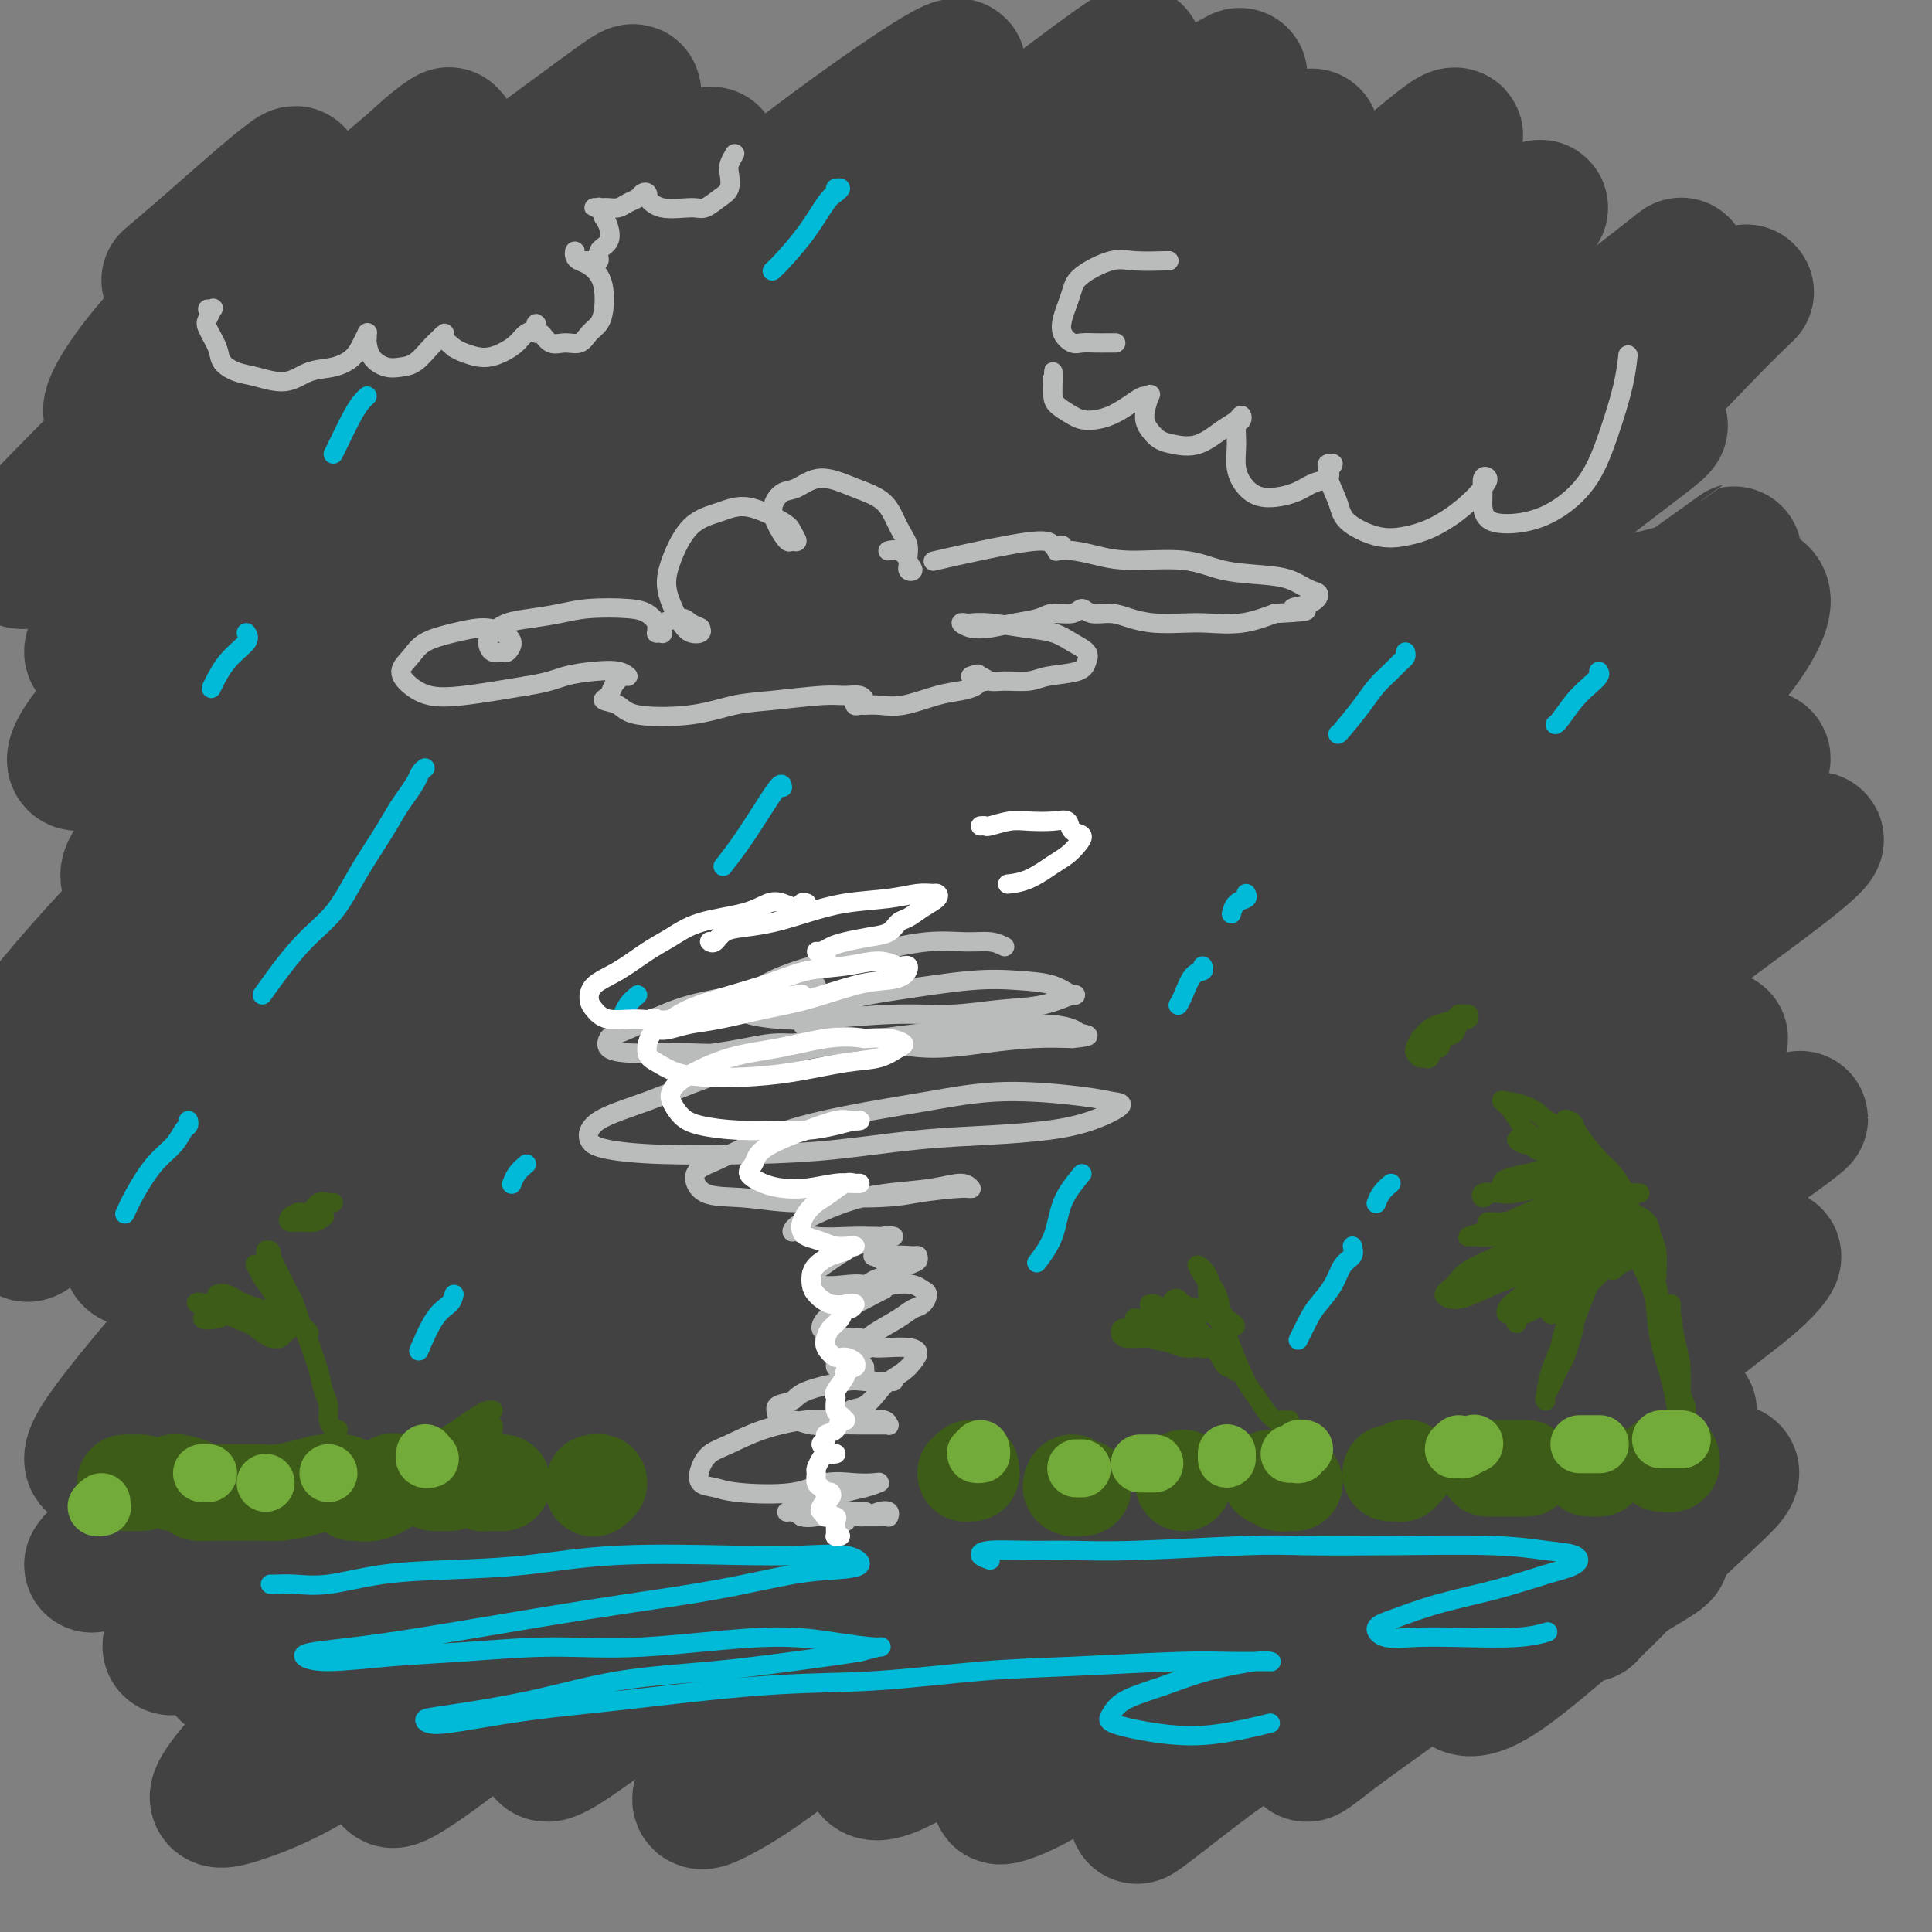
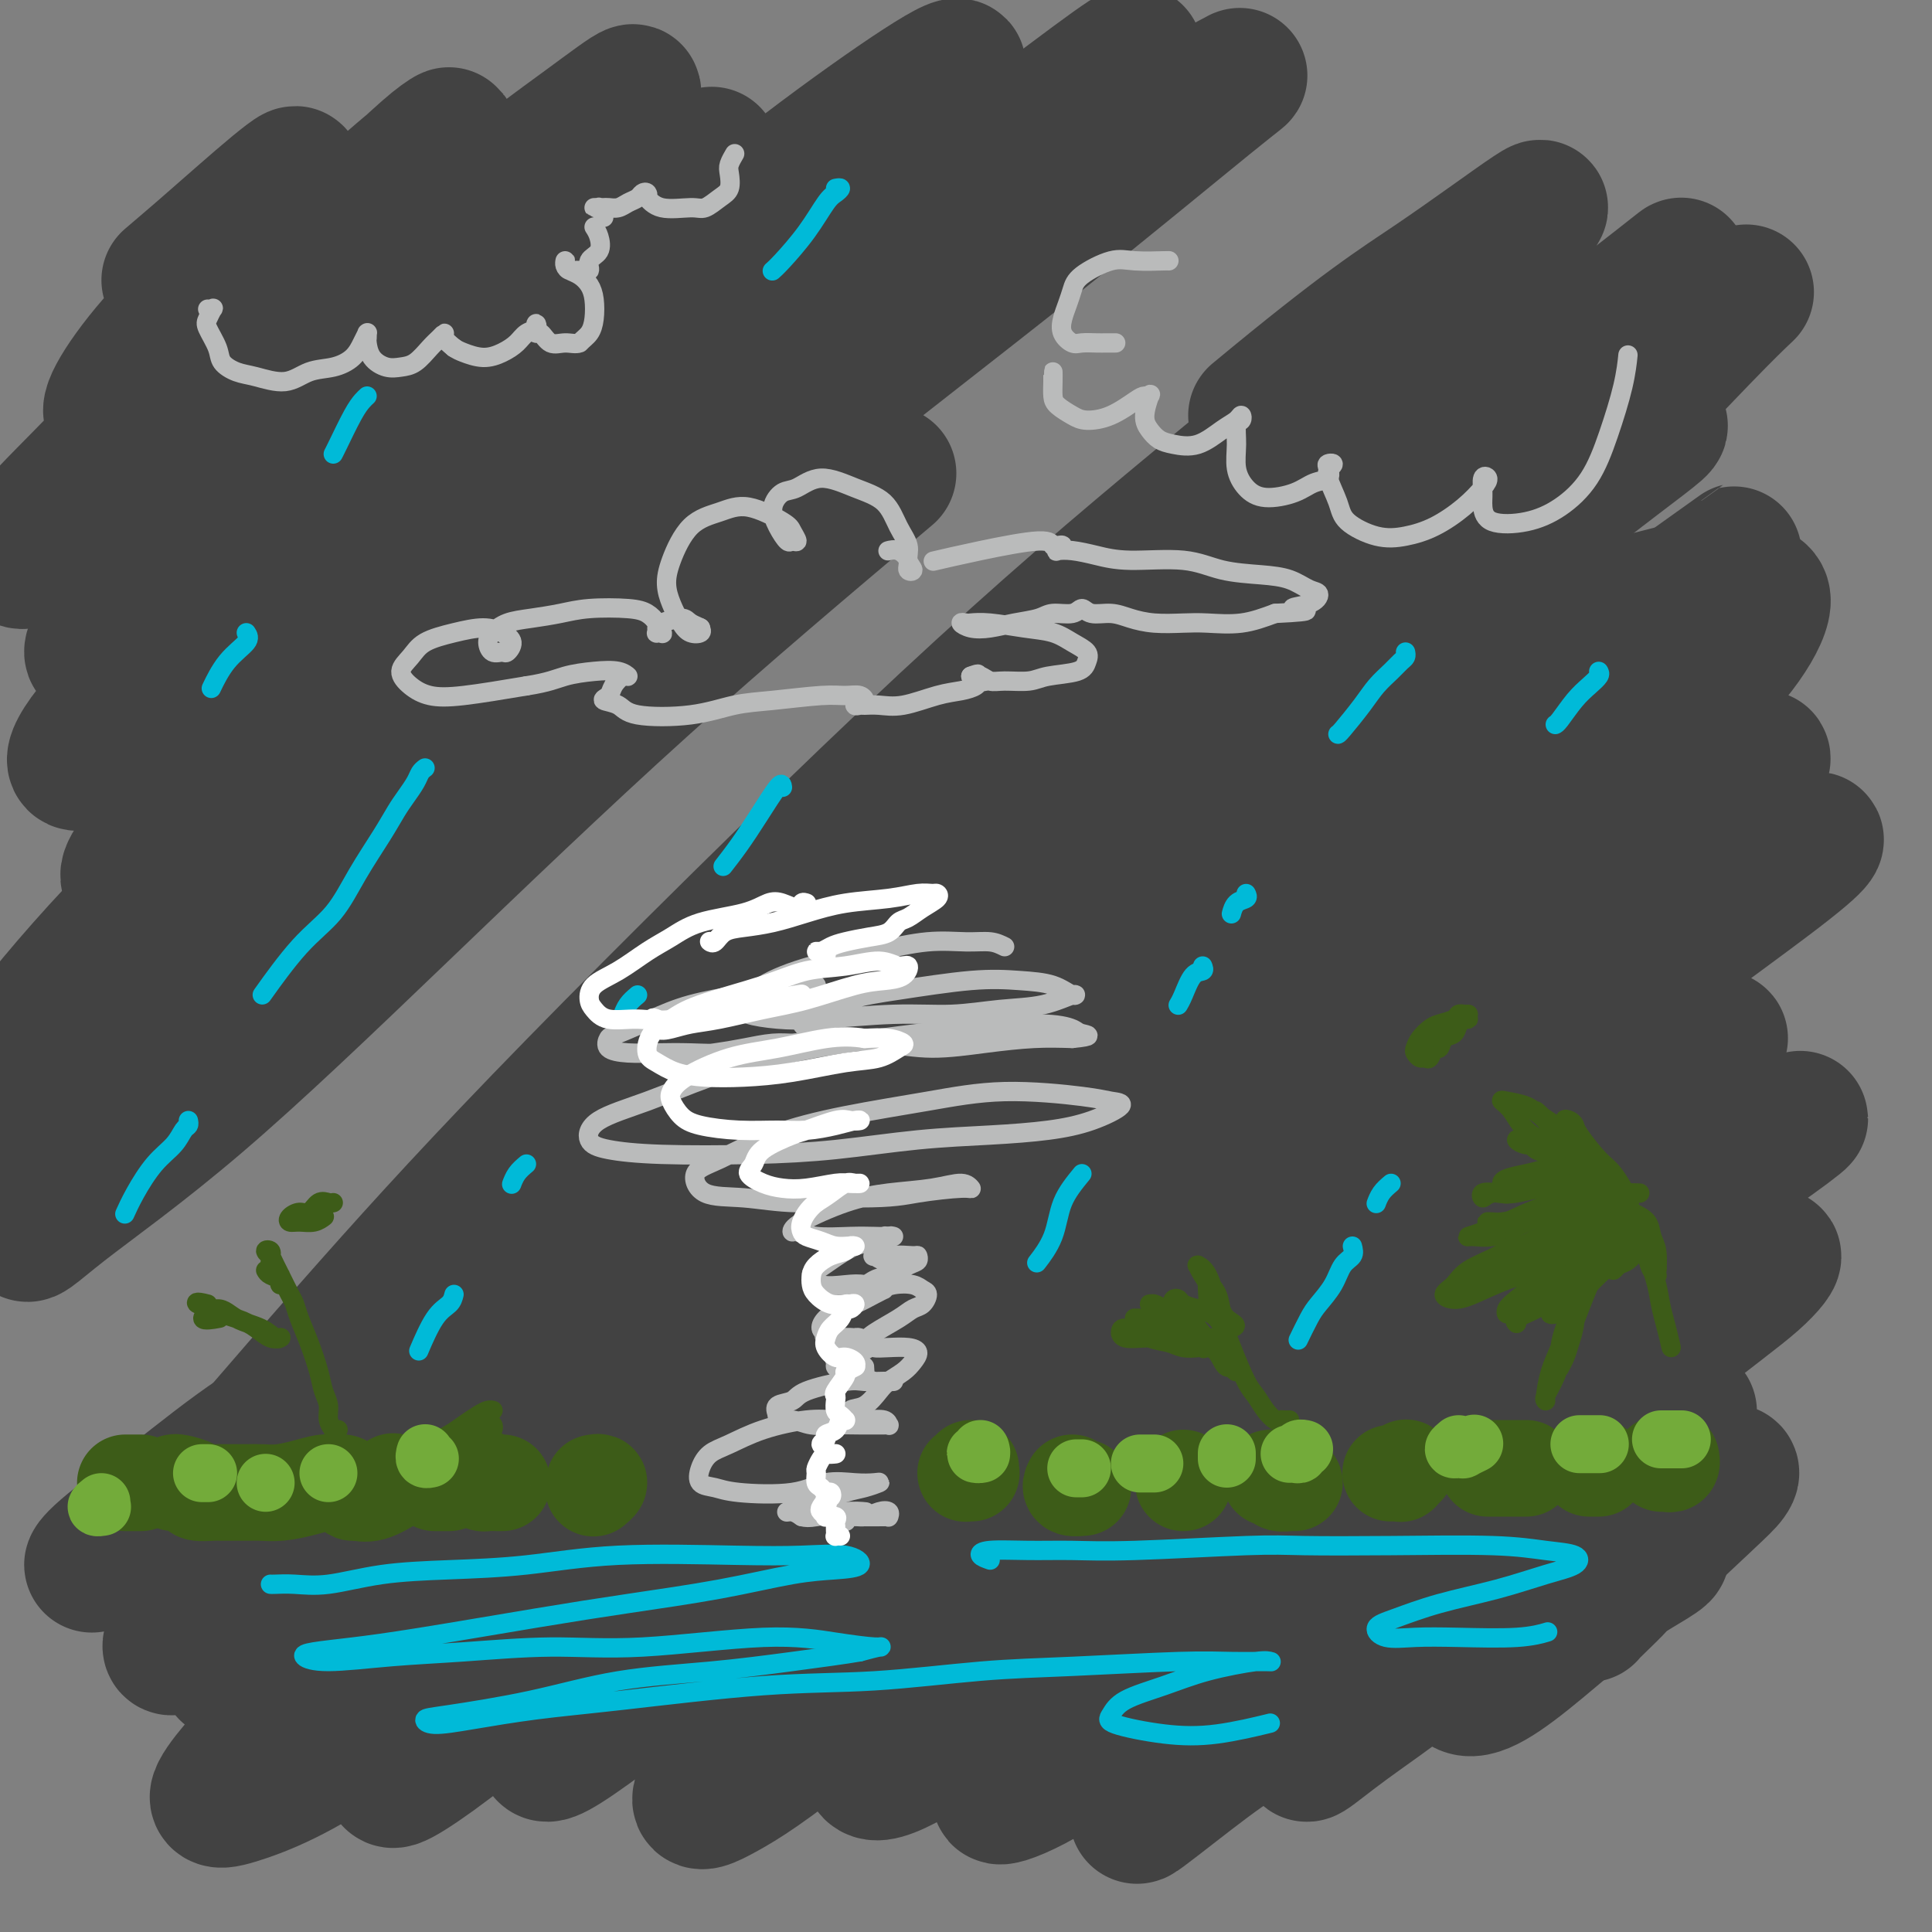
<svg xmlns="http://www.w3.org/2000/svg" viewBox="0 0 400 400" version="1.1">
  <rect x="0" y="0" width="400" height="400" fill="#808080" stroke="none" />
  <g fill="none" stroke="#424242" stroke-width="28" stroke-linecap="round" stroke-linejoin="round">
    <path d="M35,58c2.232,-1.899 4.464,-3.798 7,-6c2.536,-2.202 5.375,-4.706 8,-7c2.625,-2.294 5.034,-4.378 7,-6c1.966,-1.622 3.488,-2.781 4,-3c0.512,-0.219 0.015,0.503 -1,2c-1.015,1.497 -2.547,3.769 -5,7c-2.453,3.231 -5.827,7.419 -10,12c-4.173,4.581 -9.144,9.553 -13,14c-3.856,4.447 -6.595,8.367 -8,11c-1.405,2.633 -1.474,3.978 0,4c1.474,0.022 4.491,-1.278 8,-4c3.509,-2.722 7.511,-6.865 12,-11c4.489,-4.135 9.464,-8.262 16,-14c6.536,-5.738 14.631,-13.089 20,-18c5.369,-4.911 8.010,-7.383 10,-9c1.990,-1.617 3.329,-2.378 3,-2c-0.329,0.378 -2.327,1.895 -5,4c-2.673,2.105 -6.022,4.798 -15,13c-8.978,8.202 -23.584,21.913 -34,32c-10.416,10.087 -16.641,16.550 -22,22c-5.359,5.450 -9.852,9.889 -12,13c-2.148,3.111 -1.951,4.895 1,4c2.951,-0.895 8.654,-4.470 15,-9c6.346,-4.530 13.333,-10.017 22,-17c8.667,-6.983 19.015,-15.463 29,-24c9.985,-8.537 19.608,-17.132 28,-24c8.392,-6.868 15.553,-12.009 21,-16c5.447,-3.991 9.182,-6.833 10,-7c0.818,-0.167 -1.280,2.340 -5,6c-3.720,3.660 -9.063,8.474 -17,16c-7.937,7.526 -18.469,17.763 -29,28" />
    <path d="M80,69c-15.785,15.546 -29.746,29.410 -39,39c-9.254,9.590 -13.799,14.907 -17,19c-3.201,4.093 -5.057,6.964 -5,8c0.057,1.036 2.026,0.238 5,-1c2.974,-1.238 6.953,-2.915 16,-10c9.047,-7.085 23.163,-19.577 35,-30c11.837,-10.423 21.396,-18.776 31,-27c9.604,-8.224 19.253,-16.318 26,-22c6.747,-5.682 10.593,-8.952 13,-11c2.407,-2.048 3.374,-2.875 1,-1c-2.374,1.875 -8.088,6.453 -16,13c-7.912,6.547 -18.021,15.064 -29,25c-10.979,9.936 -22.829,21.290 -34,32c-11.171,10.710 -21.663,20.777 -30,29c-8.337,8.223 -14.519,14.601 -18,19c-3.481,4.399 -4.260,6.820 -3,7c1.260,0.180 4.557,-1.881 11,-7c6.443,-5.119 16.030,-13.294 26,-22c9.970,-8.706 20.324,-17.941 37,-32c16.676,-14.059 39.674,-32.940 56,-46c16.326,-13.060 25.980,-20.297 34,-26c8.020,-5.703 14.407,-9.873 17,-11c2.593,-1.127 1.391,0.787 -1,3c-2.391,2.213 -5.970,4.723 -18,15c-12.030,10.277 -32.509,28.320 -49,43c-16.491,14.680 -28.994,25.998 -41,38c-12.006,12.002 -23.515,24.688 -33,35c-9.485,10.312 -16.944,18.248 -22,24c-5.056,5.752 -7.707,9.318 -6,10c1.707,0.682 7.774,-1.519 16,-7c8.226,-5.481 18.613,-14.240 29,-23" />
    <path d="M72,152c11.545,-9.962 25.906,-23.367 40,-36c14.094,-12.633 27.921,-24.493 46,-40c18.079,-15.507 40.411,-34.659 54,-46c13.589,-11.341 18.434,-14.869 21,-17c2.566,-2.131 2.851,-2.863 0,-1c-2.851,1.863 -8.838,6.322 -19,14c-10.162,7.678 -24.498,18.576 -39,30c-14.502,11.424 -29.170,23.375 -49,41c-19.830,17.625 -44.823,40.925 -63,58c-18.177,17.075 -29.538,27.926 -39,38c-9.462,10.074 -17.027,19.370 -21,25c-3.973,5.630 -4.356,7.592 -1,6c3.356,-1.592 10.450,-6.738 21,-15c10.550,-8.262 24.557,-19.640 40,-33c15.443,-13.360 32.321,-28.703 50,-44c17.679,-15.297 36.158,-30.549 53,-44c16.842,-13.451 32.047,-25.102 47,-37c14.953,-11.898 29.653,-24.045 37,-30c7.347,-5.955 7.340,-5.720 6,-5c-1.340,0.720 -4.011,1.925 -11,7c-6.989,5.075 -18.294,14.019 -31,24c-12.706,9.981 -26.813,20.998 -47,39c-20.187,18.002 -46.453,42.990 -66,62c-19.547,19.010 -32.377,32.042 -45,45c-12.623,12.958 -25.041,25.841 -34,37c-8.959,11.159 -14.458,20.595 -16,24c-1.542,3.405 0.874,0.780 7,-4c6.126,-4.780 15.962,-11.714 28,-22c12.038,-10.286 26.280,-23.923 42,-39c15.720,-15.077 32.920,-31.593 50,-47c17.080,-15.407 34.040,-29.703 51,-44" />
-     <path d="M184,98c30.253,-26.678 34.386,-28.374 45,-36c10.614,-7.626 27.709,-21.183 36,-28c8.291,-6.817 7.779,-6.894 4,-4c-3.779,2.894 -10.824,8.759 -21,17c-10.176,8.241 -23.482,18.858 -39,32c-15.518,13.142 -33.248,28.809 -50,44c-16.752,15.191 -32.525,29.904 -48,45c-15.475,15.096 -30.650,30.573 -43,44c-12.350,13.427 -21.873,24.803 -29,33c-7.127,8.197 -11.859,13.216 -12,15c-0.141,1.784 4.308,0.335 12,-5c7.692,-5.335 18.628,-14.555 30,-25c11.372,-10.445 23.179,-22.114 43,-41c19.821,-18.886 47.655,-44.990 69,-64c21.345,-19.010 36.202,-30.927 51,-43c14.798,-12.073 29.536,-24.301 41,-33c11.464,-8.699 19.652,-13.868 24,-17c4.348,-3.132 4.855,-4.226 4,-4c-0.855,0.226 -3.074,1.773 -15,12c-11.926,10.227 -33.561,29.134 -53,46c-19.439,16.866 -36.682,31.689 -55,48c-18.318,16.311 -37.710,34.109 -55,51c-17.290,16.891 -32.476,32.875 -49,51c-16.524,18.125 -34.384,38.390 -44,50c-9.616,11.610 -10.986,14.564 -11,16c-0.014,1.436 1.328,1.353 7,-3c5.672,-4.353 15.675,-12.976 26,-23c10.325,-10.024 20.974,-21.450 40,-40c19.026,-18.550 46.430,-44.225 68,-64c21.570,-19.775 37.306,-33.650 53,-47c15.694,-13.350 31.347,-26.175 47,-39" />
    <path d="M260,86c22.659,-18.797 29.308,-22.791 37,-28c7.692,-5.209 16.428,-11.633 20,-14c3.572,-2.367 1.979,-0.678 -3,4c-4.979,4.678 -13.345,12.344 -26,23c-12.655,10.656 -29.600,24.303 -46,38c-16.400,13.697 -32.254,27.443 -54,48c-21.746,20.557 -49.385,47.926 -69,68c-19.615,20.074 -31.208,32.855 -42,45c-10.792,12.145 -20.783,23.655 -27,31c-6.217,7.345 -8.661,10.525 -9,12c-0.339,1.475 1.427,1.245 10,-6c8.573,-7.245 23.952,-21.506 39,-36c15.048,-14.494 29.766,-29.223 47,-45c17.234,-15.777 36.983,-32.603 55,-48c18.017,-15.397 34.301,-29.367 55,-46c20.699,-16.633 45.812,-35.930 62,-48c16.188,-12.070 23.449,-16.913 29,-21c5.551,-4.087 9.392,-7.417 10,-8c0.608,-0.583 -2.016,1.580 -9,7c-6.984,5.420 -18.328,14.098 -31,24c-12.672,9.902 -26.672,21.027 -49,40c-22.328,18.973 -52.985,45.794 -76,67c-23.015,21.206 -38.387,36.797 -53,52c-14.613,15.203 -28.468,30.017 -42,45c-13.532,14.983 -26.741,30.136 -33,38c-6.259,7.864 -5.568,8.440 -3,7c2.568,-1.440 7.011,-4.894 15,-12c7.989,-7.106 19.523,-17.863 33,-31c13.477,-13.137 28.898,-28.652 45,-44c16.102,-15.348 32.886,-30.528 53,-48c20.114,-17.472 43.557,-37.236 67,-57" />
    <path d="M265,143c18.948,-15.087 32.819,-24.304 44,-32c11.181,-7.696 19.672,-13.872 26,-18c6.328,-4.128 10.492,-6.210 8,-4c-2.492,2.210 -11.641,8.712 -23,18c-11.359,9.288 -24.929,21.362 -41,35c-16.071,13.638 -34.642,28.839 -53,45c-18.358,16.161 -36.501,33.283 -53,49c-16.499,15.717 -31.354,30.030 -47,46c-15.646,15.970 -32.085,33.596 -41,44c-8.915,10.404 -10.308,13.585 -10,15c0.308,1.415 2.317,1.065 6,-1c3.683,-2.065 9.040,-5.846 23,-18c13.960,-12.154 36.523,-32.682 56,-50c19.477,-17.318 35.870,-31.425 53,-46c17.130,-14.575 34.999,-29.618 52,-43c17.001,-13.382 33.136,-25.102 47,-35c13.864,-9.898 25.457,-17.972 34,-24c8.543,-6.028 14.036,-10.008 14,-10c-0.036,0.008 -5.600,4.005 -14,10c-8.400,5.995 -19.635,13.989 -34,25c-14.365,11.011 -31.858,25.039 -50,40c-18.142,14.961 -36.932,30.856 -54,46c-17.068,15.144 -32.413,29.537 -51,48c-18.587,18.463 -40.416,40.995 -53,55c-12.584,14.005 -15.922,19.483 -19,24c-3.078,4.517 -5.894,8.072 -2,6c3.894,-2.072 14.499,-9.771 26,-20c11.501,-10.229 23.897,-22.989 39,-37c15.103,-14.011 32.912,-29.272 51,-45c18.088,-15.728 36.454,-31.922 54,-46c17.546,-14.078 34.273,-26.039 51,-38" />
    <path d="M304,182c15.231,-10.833 27.808,-18.914 37,-25c9.192,-6.086 14.998,-10.175 15,-10c0.002,0.175 -5.802,4.616 -13,10c-7.198,5.384 -15.791,11.713 -34,26c-18.209,14.287 -46.034,36.532 -67,54c-20.966,17.468 -35.075,30.159 -50,44c-14.925,13.841 -30.668,28.831 -43,41c-12.332,12.169 -21.254,21.518 -27,28c-5.746,6.482 -8.318,10.096 -9,12c-0.682,1.904 0.525,2.097 9,-4c8.475,-6.097 24.217,-18.484 40,-31c15.783,-12.516 31.608,-25.160 49,-39c17.392,-13.840 36.350,-28.874 54,-42c17.650,-13.126 33.993,-24.342 52,-36c18.007,-11.658 37.680,-23.758 48,-30c10.320,-6.242 11.287,-6.628 11,-6c-0.287,0.628 -1.830,2.268 -8,7c-6.170,4.732 -16.968,12.556 -31,23c-14.032,10.444 -31.298,23.507 -47,36c-15.702,12.493 -29.842,24.414 -49,41c-19.158,16.586 -43.335,37.836 -59,52c-15.665,14.164 -22.817,21.243 -28,27c-5.183,5.757 -8.395,10.192 -9,12c-0.605,1.808 1.398,0.989 5,-1c3.602,-1.989 8.802,-5.149 21,-15c12.198,-9.851 31.392,-26.393 48,-40c16.608,-13.607 30.630,-24.279 45,-35c14.370,-10.721 29.089,-21.492 42,-31c12.911,-9.508 24.015,-17.752 33,-24c8.985,-6.248 15.853,-10.499 17,-11c1.147,-0.501 -3.426,2.750 -8,6" />
    <path d="M348,221c-5.181,3.794 -14.134,10.278 -26,19c-11.866,8.722 -26.645,19.683 -41,31c-14.355,11.317 -28.286,22.991 -44,37c-15.714,14.009 -33.211,30.354 -43,40c-9.789,9.646 -11.869,12.594 -13,15c-1.131,2.406 -1.313,4.269 1,4c2.313,-0.269 7.120,-2.670 15,-8c7.880,-5.330 18.834,-13.589 30,-22c11.166,-8.411 22.546,-16.973 40,-30c17.454,-13.027 40.983,-30.518 57,-42c16.017,-11.482 24.523,-16.956 32,-22c7.477,-5.044 13.926,-9.657 16,-11c2.074,-1.343 -0.228,0.583 -5,4c-4.772,3.417 -12.016,8.323 -22,16c-9.984,7.677 -22.708,18.123 -36,29c-13.292,10.877 -27.153,22.184 -40,33c-12.847,10.816 -24.682,21.139 -34,30c-9.318,8.861 -16.120,16.258 -21,21c-4.880,4.742 -7.837,6.829 -7,7c0.837,0.171 5.469,-1.575 11,-5c5.531,-3.425 11.961,-8.529 25,-19c13.039,-10.471 32.686,-26.307 48,-38c15.314,-11.693 26.293,-19.241 37,-26c10.707,-6.759 21.141,-12.730 28,-17c6.859,-4.270 10.142,-6.841 11,-7c0.858,-0.159 -0.709,2.094 -4,5c-3.291,2.906 -8.304,6.467 -19,15c-10.696,8.533 -27.073,22.040 -40,33c-12.927,10.960 -22.403,19.374 -31,27c-8.597,7.626 -16.313,14.465 -21,19c-4.687,4.535 -6.343,6.768 -8,9" />
    <path d="M244,368c-18.388,16.454 -2.857,3.588 6,-3c8.857,-6.588 11.039,-6.898 17,-11c5.961,-4.102 15.701,-11.998 25,-19c9.299,-7.002 18.157,-13.112 26,-19c7.843,-5.888 14.669,-11.555 20,-15c5.331,-3.445 9.165,-4.667 10,-5c0.835,-0.333 -1.330,0.224 -5,3c-3.670,2.776 -8.845,7.771 -15,13c-6.155,5.229 -13.291,10.693 -22,18c-8.709,7.307 -18.993,16.458 -25,22c-6.007,5.542 -7.738,7.475 -9,9c-1.262,1.525 -2.055,2.641 -1,2c1.055,-0.641 3.957,-3.038 8,-6c4.043,-2.962 9.225,-6.487 15,-11c5.775,-4.513 12.142,-10.013 21,-16c8.858,-5.987 20.208,-12.460 28,-17c7.792,-4.540 12.025,-7.146 14,-8c1.975,-0.854 1.690,0.044 1,1c-0.690,0.956 -1.786,1.969 -5,5c-3.214,3.031 -8.546,8.079 -13,12c-4.454,3.921 -8.031,6.713 -12,10c-3.969,3.287 -8.332,7.069 -12,10c-3.668,2.931 -6.643,5.013 -9,6c-2.357,0.987 -4.096,0.881 -5,-1c-0.904,-1.881 -0.973,-5.537 -1,-7c-0.027,-1.463 -0.014,-0.731 0,0" />
    <path d="M113,292c0.487,-1.362 0.973,-2.724 1,-4c0.027,-1.276 -0.406,-2.465 -3,-2c-2.594,0.465 -7.349,2.583 -12,5c-4.651,2.417 -9.198,5.133 -14,9c-4.802,3.867 -9.861,8.885 -15,13c-5.139,4.115 -10.360,7.328 -15,11c-4.640,3.672 -8.699,7.805 -12,11c-3.301,3.195 -5.844,5.454 -7,6c-1.156,0.546 -0.926,-0.619 0,-2c0.926,-1.381 2.546,-2.977 5,-6c2.454,-3.023 5.740,-7.473 10,-13c4.260,-5.527 9.494,-12.132 13,-17c3.506,-4.868 5.285,-7.999 6,-10c0.715,-2.001 0.367,-2.874 -1,-3c-1.367,-0.126 -3.754,0.493 -7,2c-3.246,1.507 -7.352,3.902 -13,8c-5.648,4.098 -12.839,9.900 -18,14c-5.161,4.100 -8.292,6.499 -10,8c-1.708,1.501 -1.994,2.105 -2,2c-0.006,-0.105 0.267,-0.920 4,-4c3.733,-3.080 10.926,-8.427 17,-13c6.074,-4.573 11.028,-8.372 16,-12c4.972,-3.628 9.962,-7.085 14,-9c4.038,-1.915 7.123,-2.290 9,-2c1.877,0.290 2.544,1.243 2,3c-0.544,1.757 -2.301,4.318 -5,9c-2.699,4.682 -6.342,11.487 -10,17c-3.658,5.513 -7.331,9.736 -10,14c-2.669,4.264 -4.334,8.571 -6,12c-1.666,3.429 -3.333,5.980 -3,7c0.333,1.020 2.667,0.510 5,0" />
    <path d="M52,346c2.431,-0.671 6.008,-2.347 10,-5c3.992,-2.653 8.398,-6.283 13,-10c4.602,-3.717 9.401,-7.522 14,-11c4.599,-3.478 8.999,-6.629 11,-8c2.001,-1.371 1.604,-0.964 0,1c-1.604,1.964 -4.415,5.483 -8,9c-3.585,3.517 -7.944,7.032 -14,13c-6.056,5.968 -13.809,14.388 -19,20c-5.191,5.612 -7.819,8.415 -10,11c-2.181,2.585 -3.913,4.953 -4,6c-0.087,1.047 1.471,0.773 4,0c2.529,-0.773 6.029,-2.046 10,-4c3.971,-1.954 8.414,-4.591 16,-9c7.586,-4.409 18.315,-10.592 27,-15c8.685,-4.408 15.324,-7.042 23,-10c7.676,-2.958 16.387,-6.241 24,-9c7.613,-2.759 14.127,-4.995 23,-7c8.873,-2.005 20.106,-3.780 28,-5c7.894,-1.220 12.449,-1.885 17,-2c4.551,-0.115 9.097,0.322 13,1c3.903,0.678 7.164,1.598 9,4c1.836,2.402 2.246,6.287 2,10c-0.246,3.713 -1.148,7.255 -2,11c-0.852,3.745 -1.653,7.692 -2,11c-0.347,3.308 -0.241,5.979 1,8c1.241,2.021 3.617,3.394 7,4c3.383,0.606 7.774,0.444 15,-2c7.226,-2.444 17.287,-7.171 26,-11c8.713,-3.829 16.076,-6.762 23,-10c6.924,-3.238 13.407,-6.782 18,-9c4.593,-2.218 7.297,-3.109 10,-4" />
    <path d="M337,324c12.551,-5.159 5.429,-1.055 2,1c-3.429,2.055 -3.163,2.061 -4,3c-0.837,0.939 -2.776,2.812 -4,4c-1.224,1.188 -1.731,1.692 -2,2c-0.269,0.308 -0.299,0.419 0,0c0.299,-0.419 0.925,-1.370 3,-5c2.075,-3.630 5.597,-9.939 9,-17c3.403,-7.061 6.687,-14.875 8,-18c1.313,-3.125 0.657,-1.563 0,0" />
    <path d="M350,221c-0.803,-2.043 -1.606,-4.087 -3,-6c-1.394,-1.913 -3.379,-3.697 -6,-5c-2.621,-1.303 -5.879,-2.126 -8,-3c-2.121,-0.874 -3.107,-1.799 -4,-3c-0.893,-1.201 -1.694,-2.678 0,-6c1.694,-3.322 5.881,-8.490 10,-13c4.119,-4.510 8.169,-8.362 12,-12c3.831,-3.638 7.443,-7.063 10,-10c2.557,-2.937 4.057,-5.387 4,-6c-0.057,-0.613 -1.673,0.611 -4,2c-2.327,1.389 -5.367,2.942 -9,5c-3.633,2.058 -7.860,4.620 -12,7c-4.140,2.380 -8.192,4.579 -11,6c-2.808,1.421 -4.373,2.064 -5,2c-0.627,-0.064 -0.315,-0.837 2,-4c2.315,-3.163 6.633,-8.717 11,-14c4.367,-5.283 8.782,-10.294 13,-15c4.218,-4.706 8.239,-9.108 11,-13c2.761,-3.892 4.263,-7.276 4,-9c-0.263,-1.724 -2.290,-1.788 -5,-2c-2.710,-0.212 -6.104,-0.571 -10,0c-3.896,0.571 -8.293,2.073 -13,3c-4.707,0.927 -9.725,1.279 -14,2c-4.275,0.721 -7.809,1.810 -11,2c-3.191,0.190 -6.040,-0.520 -7,-2c-0.960,-1.480 -0.032,-3.732 2,-7c2.032,-3.268 5.169,-7.552 9,-12c3.831,-4.448 8.357,-9.058 15,-16c6.643,-6.942 15.404,-16.215 21,-22c5.596,-5.785 8.027,-8.081 9,-9c0.973,-0.919 0.486,-0.459 0,0" />
  </g>
  <g fill="none" stroke="#BABBBB" stroke-width="4" stroke-linecap="round" stroke-linejoin="round">
    <path d="M43,64c0.396,0.052 0.793,0.103 1,0c0.207,-0.103 0.225,-0.362 0,0c-0.225,0.362 -0.693,1.344 -1,2c-0.307,0.656 -0.454,0.987 0,2c0.454,1.013 1.510,2.708 2,4c0.490,1.292 0.415,2.182 1,3c0.585,0.818 1.828,1.566 3,2c1.172,0.434 2.271,0.556 4,1c1.729,0.444 4.088,1.210 6,1c1.912,-0.210 3.378,-1.395 5,-2c1.622,-0.605 3.401,-0.631 5,-1c1.599,-0.369 3.017,-1.080 4,-2c0.983,-0.920 1.532,-2.047 2,-3c0.468,-0.953 0.857,-1.732 1,-2c0.143,-0.268 0.040,-0.024 0,0c-0.040,0.024 -0.016,-0.172 0,0c0.016,0.172 0.024,0.712 0,1c-0.024,0.288 -0.078,0.325 0,1c0.078,0.675 0.290,1.989 1,3c0.710,1.011 1.920,1.718 3,2c1.080,0.282 2.031,0.138 3,0c0.969,-0.138 1.957,-0.269 3,-1c1.043,-0.731 2.141,-2.060 3,-3c0.859,-0.940 1.478,-1.489 2,-2c0.522,-0.511 0.948,-0.984 1,-1c0.052,-0.016 -0.271,0.424 0,1c0.271,0.576 1.135,1.288 2,2" />
-     <path d="M94,72c0.728,0.466 1.048,0.629 2,1c0.952,0.371 2.536,0.948 4,1c1.464,0.052 2.809,-0.421 4,-1c1.191,-0.579 2.228,-1.263 3,-2c0.772,-0.737 1.278,-1.528 2,-2c0.722,-0.472 1.660,-0.626 2,-1c0.340,-0.374 0.082,-0.968 0,-1c-0.082,-0.032 0.011,0.499 0,1c-0.011,0.501 -0.126,0.973 0,1c0.126,0.027 0.495,-0.391 1,0c0.505,0.391 1.147,1.592 2,2c0.853,0.408 1.917,0.024 3,0c1.083,-0.024 2.186,0.310 3,0c0.814,-0.310 1.340,-1.266 2,-2c0.660,-0.734 1.453,-1.247 2,-2c0.547,-0.753 0.848,-1.746 1,-3c0.152,-1.254 0.156,-2.770 0,-4c-0.156,-1.230 -0.473,-2.176 -1,-3c-0.527,-0.824 -1.265,-1.528 -2,-2c-0.735,-0.472 -1.465,-0.712 -2,-1c-0.535,-0.288 -0.873,-0.623 -1,-1c-0.127,-0.377 -0.043,-0.795 0,-1c0.043,-0.205 0.044,-0.197 0,0c-0.044,0.197 -0.133,0.582 0,1c0.133,0.418 0.488,0.867 1,1c0.512,0.133 1.182,-0.051 2,0c0.818,0.051 1.786,0.337 2,0c0.214,-0.337 -0.324,-1.296 0,-2c0.324,-0.704 1.510,-1.151 2,-2c0.490,-0.849 0.283,-2.100 0,-3c-0.283,-0.900 -0.641,-1.450 -1,-2" />
+     <path d="M94,72c0.728,0.466 1.048,0.629 2,1c0.952,0.371 2.536,0.948 4,1c1.464,0.052 2.809,-0.421 4,-1c1.191,-0.579 2.228,-1.263 3,-2c0.772,-0.737 1.278,-1.528 2,-2c0.722,-0.472 1.660,-0.626 2,-1c0.340,-0.374 0.082,-0.968 0,-1c-0.082,-0.032 0.011,0.499 0,1c-0.011,0.501 -0.126,0.973 0,1c0.126,0.027 0.495,-0.391 1,0c0.505,0.391 1.147,1.592 2,2c0.853,0.408 1.917,0.024 3,0c1.083,-0.024 2.186,0.310 3,0c0.660,-0.734 1.453,-1.247 2,-2c0.547,-0.753 0.848,-1.746 1,-3c0.152,-1.254 0.156,-2.770 0,-4c-0.156,-1.230 -0.473,-2.176 -1,-3c-0.527,-0.824 -1.265,-1.528 -2,-2c-0.735,-0.472 -1.465,-0.712 -2,-1c-0.535,-0.288 -0.873,-0.623 -1,-1c-0.127,-0.377 -0.043,-0.795 0,-1c0.043,-0.205 0.044,-0.197 0,0c-0.044,0.197 -0.133,0.582 0,1c0.133,0.418 0.488,0.867 1,1c0.512,0.133 1.182,-0.051 2,0c0.818,0.051 1.786,0.337 2,0c0.214,-0.337 -0.324,-1.296 0,-2c0.324,-0.704 1.510,-1.151 2,-2c0.490,-0.849 0.283,-2.100 0,-3c-0.283,-0.900 -0.641,-1.450 -1,-2" />
    <path d="M125,45c-0.402,-1.226 -0.906,-1.793 -1,-2c-0.094,-0.207 0.223,-0.056 0,0c-0.223,0.056 -0.985,0.015 -1,0c-0.015,-0.015 0.716,-0.004 1,0c0.284,0.004 0.121,0.002 0,0c-0.121,-0.002 -0.198,-0.004 0,0c0.198,0.004 0.673,0.012 1,0c0.327,-0.012 0.507,-0.045 1,0c0.493,0.045 1.299,0.169 2,0c0.701,-0.169 1.299,-0.629 2,-1c0.701,-0.371 1.507,-0.651 2,-1c0.493,-0.349 0.674,-0.765 1,-1c0.326,-0.235 0.797,-0.288 1,0c0.203,0.288 0.136,0.916 0,1c-0.136,0.084 -0.343,-0.376 0,0c0.343,0.376 1.234,1.588 3,2c1.766,0.412 4.407,0.024 6,0c1.593,-0.024 2.139,0.318 3,0c0.861,-0.318 2.038,-1.294 3,-2c0.962,-0.706 1.708,-1.142 2,-2c0.292,-0.858 0.130,-2.137 0,-3c-0.130,-0.863 -0.227,-1.309 0,-2c0.227,-0.691 0.779,-1.626 1,-2c0.221,-0.374 0.110,-0.187 0,0" />
    <path d="M218,79c-0.003,-0.993 -0.006,-1.987 0,-2c0.006,-0.013 0.019,0.953 0,2c-0.019,1.047 -0.072,2.174 0,3c0.072,0.826 0.267,1.349 1,2c0.733,0.651 2.003,1.428 3,2c0.997,0.572 1.721,0.939 3,1c1.279,0.061 3.115,-0.183 5,-1c1.885,-0.817 3.821,-2.206 5,-3c1.179,-0.794 1.600,-0.992 2,-1c0.400,-0.008 0.778,0.172 1,0c0.222,-0.172 0.287,-0.698 0,0c-0.287,0.698 -0.928,2.620 -1,4c-0.072,1.380 0.424,2.216 1,3c0.576,0.784 1.233,1.514 2,2c0.767,0.486 1.645,0.728 3,1c1.355,0.272 3.187,0.574 5,0c1.813,-0.574 3.606,-2.023 5,-3c1.394,-0.977 2.388,-1.480 3,-2c0.612,-0.520 0.842,-1.056 1,-1c0.158,0.056 0.243,0.704 0,1c-0.243,0.296 -0.816,0.241 -1,1c-0.184,0.759 0.019,2.331 0,4c-0.019,1.669 -0.259,3.435 0,5c0.259,1.565 1.019,2.929 2,4c0.981,1.071 2.183,1.851 4,2c1.817,0.149 4.250,-0.331 6,-1c1.750,-0.669 2.817,-1.526 4,-2c1.183,-0.474 2.481,-0.564 3,-1c0.519,-0.436 0.260,-1.218 0,-2" />
    <path d="M275,97c2.003,-1.201 0.511,-1.203 0,-1c-0.511,0.203 -0.042,0.612 0,1c0.042,0.388 -0.342,0.757 0,2c0.342,1.243 1.412,3.362 2,5c0.588,1.638 0.695,2.795 2,4c1.305,1.205 3.810,2.457 6,3c2.190,0.543 4.066,0.377 6,0c1.934,-0.377 3.926,-0.965 6,-2c2.074,-1.035 4.230,-2.517 6,-4c1.770,-1.483 3.153,-2.967 4,-4c0.847,-1.033 1.157,-1.615 1,-2c-0.157,-0.385 -0.782,-0.574 -1,0c-0.218,0.574 -0.031,1.912 0,3c0.031,1.088 -0.095,1.926 0,3c0.095,1.074 0.412,2.385 2,3c1.588,0.615 4.446,0.533 7,0c2.554,-0.533 4.804,-1.517 7,-3c2.196,-1.483 4.340,-3.467 6,-6c1.660,-2.533 2.837,-5.617 4,-9c1.163,-3.383 2.313,-7.065 3,-10c0.687,-2.935 0.911,-5.124 1,-6c0.089,-0.876 0.045,-0.438 0,0" />
    <path d="M231,71c-0.698,-0.003 -1.396,-0.006 -2,0c-0.604,0.006 -1.115,0.021 -2,0c-0.885,-0.021 -2.143,-0.077 -3,0c-0.857,0.077 -1.312,0.288 -2,0c-0.688,-0.288 -1.607,-1.077 -2,-2c-0.393,-0.923 -0.258,-1.982 0,-3c0.258,-1.018 0.639,-1.996 1,-3c0.361,-1.004 0.703,-2.034 1,-3c0.297,-0.966 0.549,-1.866 2,-3c1.451,-1.134 4.102,-2.500 6,-3c1.898,-0.500 3.045,-0.134 5,0c1.955,0.134 4.719,0.036 6,0c1.281,-0.036 1.080,-0.010 1,0c-0.080,0.010 -0.040,0.005 0,0" />
    <path d="M184,114c0.044,-0.012 0.087,-0.024 0,0c-0.087,0.024 -0.306,0.085 0,0c0.306,-0.085 1.135,-0.315 2,0c0.865,0.315 1.764,1.176 2,2c0.236,0.824 -0.191,1.611 0,2c0.191,0.389 1.001,0.379 1,0c-0.001,-0.379 -0.812,-1.126 -1,-2c-0.188,-0.874 0.247,-1.876 0,-3c-0.247,-1.124 -1.175,-2.371 -2,-4c-0.825,-1.629 -1.547,-3.640 -3,-5c-1.453,-1.360 -3.637,-2.069 -6,-3c-2.363,-0.931 -4.904,-2.083 -7,-2c-2.096,0.083 -3.746,1.403 -5,2c-1.254,0.597 -2.113,0.471 -3,1c-0.887,0.529 -1.802,1.713 -2,3c-0.198,1.287 0.322,2.678 1,4c0.678,1.322 1.515,2.574 2,3c0.485,0.426 0.620,0.025 1,0c0.380,-0.025 1.006,0.325 1,0c-0.006,-0.325 -0.644,-1.325 -1,-2c-0.356,-0.675 -0.431,-1.024 -2,-2c-1.569,-0.976 -4.631,-2.579 -7,-3c-2.369,-0.421 -4.044,0.340 -6,1c-1.956,0.660 -4.192,1.220 -6,3c-1.808,1.780 -3.186,4.782 -4,7c-0.814,2.218 -1.062,3.653 -1,5c0.062,1.347 0.434,2.607 1,4c0.566,1.393 1.327,2.920 2,4c0.673,1.080 1.258,1.714 2,2c0.742,0.286 1.641,0.225 2,0c0.359,-0.225 0.180,-0.612 0,-1" />
    <path d="M145,130c0.227,0.002 -1.207,-0.493 -2,-1c-0.793,-0.507 -0.946,-1.025 -2,-1c-1.054,0.025 -3.011,0.595 -4,1c-0.989,0.405 -1.011,0.646 -1,1c0.011,0.354 0.053,0.821 0,1c-0.053,0.179 -0.202,0.070 0,0c0.202,-0.070 0.753,-0.099 1,0c0.247,0.099 0.188,0.327 0,0c-0.188,-0.327 -0.505,-1.209 -1,-2c-0.495,-0.791 -1.166,-1.491 -2,-2c-0.834,-0.509 -1.829,-0.828 -4,-1c-2.171,-0.172 -5.516,-0.198 -8,0c-2.484,0.198 -4.106,0.619 -6,1c-1.894,0.381 -4.061,0.723 -6,1c-1.939,0.277 -3.651,0.491 -5,1c-1.349,0.509 -2.335,1.315 -3,2c-0.665,0.685 -1.010,1.250 -1,2c0.010,0.750 0.376,1.687 1,2c0.624,0.313 1.505,0.003 2,0c0.495,-0.003 0.602,0.303 1,0c0.398,-0.303 1.085,-1.214 1,-2c-0.085,-0.786 -0.942,-1.445 -2,-2c-1.058,-0.555 -2.317,-1.005 -4,-1c-1.683,0.005 -3.791,0.466 -6,1c-2.209,0.534 -4.518,1.141 -6,2c-1.482,0.859 -2.136,1.969 -3,3c-0.864,1.031 -1.939,1.983 -2,3c-0.061,1.017 0.891,2.097 2,3c1.109,0.903 2.376,1.628 4,2c1.624,0.372 3.607,0.392 7,0c3.393,-0.392 8.197,-1.196 13,-2" />
    <path d="M109,142c4.614,-0.707 6.148,-1.473 8,-2c1.852,-0.527 4.020,-0.815 6,-1c1.980,-0.185 3.772,-0.267 5,0c1.228,0.267 1.892,0.884 2,1c0.108,0.116 -0.340,-0.268 -1,0c-0.660,0.268 -1.534,1.189 -2,2c-0.466,0.811 -0.526,1.511 -1,2c-0.474,0.489 -1.364,0.765 -1,1c0.364,0.235 1.982,0.428 3,1c1.018,0.572 1.437,1.522 4,2c2.563,0.478 7.270,0.482 11,0c3.730,-0.482 6.484,-1.451 9,-2c2.516,-0.549 4.794,-0.679 8,-1c3.206,-0.321 7.340,-0.833 10,-1c2.660,-0.167 3.847,0.012 5,0c1.153,-0.012 2.274,-0.213 3,0c0.726,0.213 1.058,0.842 1,1c-0.058,0.158 -0.505,-0.154 -1,0c-0.495,0.154 -1.038,0.775 -1,1c0.038,0.225 0.655,0.054 1,0c0.345,-0.054 0.416,0.011 1,0c0.584,-0.011 1.680,-0.097 3,0c1.320,0.097 2.864,0.376 5,0c2.136,-0.376 4.864,-1.407 7,-2c2.136,-0.593 3.678,-0.746 5,-1c1.322,-0.254 2.422,-0.608 3,-1c0.578,-0.392 0.633,-0.823 1,-1c0.367,-0.177 1.047,-0.099 1,0c-0.047,0.099 -0.820,0.219 -1,0c-0.180,-0.219 0.234,-0.777 0,-1c-0.234,-0.223 -1.117,-0.112 -2,0" />
    <path d="M201,140c2.356,-0.912 1.246,-0.191 1,0c-0.246,0.191 0.371,-0.148 1,0c0.629,0.148 1.272,0.784 2,1c0.728,0.216 1.543,0.014 3,0c1.457,-0.014 3.555,0.162 5,0c1.445,-0.162 2.235,-0.662 4,-1c1.765,-0.338 4.505,-0.514 6,-1c1.495,-0.486 1.747,-1.282 2,-2c0.253,-0.718 0.508,-1.359 0,-2c-0.508,-0.641 -1.779,-1.282 -3,-2c-1.221,-0.718 -2.393,-1.513 -4,-2c-1.607,-0.487 -3.651,-0.667 -6,-1c-2.349,-0.333 -5.003,-0.818 -7,-1c-1.997,-0.182 -3.337,-0.062 -4,0c-0.663,0.062 -0.651,0.066 -1,0c-0.349,-0.066 -1.061,-0.202 -1,0c0.061,0.202 0.896,0.744 2,1c1.104,0.256 2.477,0.228 4,0c1.523,-0.228 3.195,-0.654 5,-1c1.805,-0.346 3.742,-0.610 5,-1c1.258,-0.390 1.838,-0.904 3,-1c1.162,-0.096 2.908,0.226 4,0c1.092,-0.226 1.532,-0.999 2,-1c0.468,-0.001 0.964,0.770 2,1c1.036,0.230 2.613,-0.082 4,0c1.387,0.082 2.585,0.559 4,1c1.415,0.441 3.048,0.845 5,1c1.952,0.155 4.224,0.062 6,0c1.776,-0.062 3.055,-0.094 5,0c1.945,0.094 4.556,0.312 7,0c2.444,-0.312 4.722,-1.156 7,-2" />
    <path d="M264,127c10.508,-0.505 5.278,-0.769 4,-1c-1.278,-0.231 1.397,-0.429 3,-1c1.603,-0.571 2.136,-1.514 2,-2c-0.136,-0.486 -0.939,-0.516 -2,-1c-1.061,-0.484 -2.379,-1.421 -4,-2c-1.621,-0.579 -3.545,-0.799 -6,-1c-2.455,-0.201 -5.440,-0.383 -8,-1c-2.560,-0.617 -4.693,-1.668 -8,-2c-3.307,-0.332 -7.787,0.056 -11,0c-3.213,-0.056 -5.158,-0.554 -7,-1c-1.842,-0.446 -3.582,-0.838 -5,-1c-1.418,-0.162 -2.513,-0.095 -3,0c-0.487,0.095 -0.367,0.216 0,0c0.367,-0.216 0.980,-0.770 1,-1c0.020,-0.230 -0.553,-0.135 -1,0c-0.447,0.135 -0.769,0.310 -1,0c-0.231,-0.310 -0.371,-1.104 -3,-1c-2.629,0.104 -7.746,1.105 -12,2c-4.254,0.895 -7.644,1.684 -9,2c-1.356,0.316 -0.678,0.158 0,0" />
  </g>
  <g fill="none" stroke="#00BAD8" stroke-width="4" stroke-linecap="round" stroke-linejoin="round">
    <path d="M56,328c0.116,0.014 0.232,0.029 1,0c0.768,-0.029 2.189,-0.100 4,0c1.811,0.100 4.013,0.373 7,0c2.987,-0.373 6.759,-1.392 11,-2c4.241,-0.608 8.952,-0.803 14,-1c5.048,-0.197 10.433,-0.394 16,-1c5.567,-0.606 11.317,-1.620 19,-2c7.683,-0.380 17.300,-0.127 24,0c6.700,0.127 10.484,0.126 14,0c3.516,-0.126 6.765,-0.379 9,0c2.235,0.379 3.456,1.389 3,2c-0.456,0.611 -2.589,0.823 -5,1c-2.411,0.177 -5.102,0.320 -9,1c-3.898,0.680 -9.004,1.898 -15,3c-5.996,1.102 -12.880,2.088 -19,3c-6.120,0.912 -11.474,1.749 -19,3c-7.526,1.251 -17.223,2.914 -24,4c-6.777,1.086 -10.633,1.594 -14,2c-3.367,0.406 -6.245,0.709 -8,1c-1.755,0.291 -2.389,0.571 -2,1c0.389,0.429 1.799,1.007 5,1c3.201,-0.007 8.192,-0.599 13,-1c4.808,-0.401 9.434,-0.613 15,-1c5.566,-0.387 12.073,-0.951 18,-1c5.927,-0.049 11.276,0.417 19,0c7.724,-0.417 17.824,-1.717 25,-2c7.176,-0.283 11.429,0.450 15,1c3.571,0.550 6.462,0.917 8,1c1.538,0.083 1.725,-0.119 1,0c-0.725,0.119 -2.363,0.560 -4,1" />
    <path d="M178,342c-2.852,0.505 -8.482,1.266 -14,2c-5.518,0.734 -10.922,1.439 -17,2c-6.078,0.561 -12.828,0.978 -19,2c-6.172,1.022 -11.767,2.650 -18,4c-6.233,1.350 -13.104,2.422 -17,3c-3.896,0.578 -4.815,0.662 -5,1c-0.185,0.338 0.366,0.931 2,1c1.634,0.069 4.350,-0.386 8,-1c3.650,-0.614 8.233,-1.387 13,-2c4.767,-0.613 9.717,-1.067 18,-2c8.283,-0.933 19.900,-2.345 29,-3c9.100,-0.655 15.684,-0.554 23,-1c7.316,-0.446 15.365,-1.440 22,-2c6.635,-0.560 11.856,-0.686 19,-1c7.144,-0.314 16.212,-0.818 22,-1c5.788,-0.182 8.294,-0.044 11,0c2.706,0.044 5.610,-0.007 7,0c1.390,0.007 1.267,0.074 1,0c-0.267,-0.074 -0.677,-0.287 -3,0c-2.323,0.287 -6.560,1.074 -10,2c-3.440,0.926 -6.083,1.992 -9,3c-2.917,1.008 -6.106,1.957 -8,3c-1.894,1.043 -2.492,2.181 -3,3c-0.508,0.819 -0.926,1.319 1,2c1.926,0.681 6.197,1.543 10,2c3.803,0.457 7.139,0.508 11,0c3.861,-0.508 8.246,-1.574 10,-2c1.754,-0.426 0.877,-0.213 0,0" />
    <path d="M205,323c-0.886,-0.309 -1.772,-0.618 -2,-1c-0.228,-0.382 0.202,-0.838 2,-1c1.798,-0.162 4.964,-0.029 8,0c3.036,0.029 5.941,-0.044 9,0c3.059,0.044 6.272,0.207 13,0c6.728,-0.207 16.972,-0.784 23,-1c6.028,-0.216 7.839,-0.070 12,0c4.161,0.070 10.670,0.063 18,0c7.330,-0.063 15.480,-0.184 21,0c5.520,0.184 8.412,0.671 11,1c2.588,0.329 4.874,0.499 6,1c1.126,0.501 1.092,1.331 0,2c-1.092,0.669 -3.243,1.176 -6,2c-2.757,0.824 -6.119,1.966 -10,3c-3.881,1.034 -8.281,1.962 -12,3c-3.719,1.038 -6.756,2.187 -9,3c-2.244,0.813 -3.694,1.291 -4,2c-0.306,0.709 0.532,1.650 2,2c1.468,0.350 3.568,0.107 6,0c2.432,-0.107 5.198,-0.080 9,0c3.802,0.080 8.639,0.214 12,0c3.361,-0.214 5.246,-0.775 6,-1c0.754,-0.225 0.377,-0.112 0,0" />
    <path d="M88,159c-0.358,0.270 -0.716,0.540 -1,1c-0.284,0.460 -0.494,1.109 -1,2c-0.506,0.891 -1.308,2.022 -2,3c-0.692,0.978 -1.273,1.803 -2,3c-0.727,1.197 -1.600,2.767 -3,5c-1.400,2.233 -3.325,5.129 -5,8c-1.675,2.871 -3.098,5.718 -5,8c-1.902,2.282 -4.281,3.999 -7,7c-2.719,3.001 -5.777,7.286 -7,9c-1.223,1.714 -0.612,0.857 0,0" />
    <path d="M39,232c0.078,0.379 0.155,0.757 0,1c-0.155,0.243 -0.543,0.349 -1,1c-0.457,0.651 -0.984,1.846 -2,3c-1.016,1.154 -2.520,2.268 -4,4c-1.480,1.732 -2.937,4.082 -4,6c-1.063,1.918 -1.732,3.405 -2,4c-0.268,0.595 -0.134,0.297 0,0" />
    <path d="M162,163c-0.067,-0.530 -0.134,-1.059 -1,0c-0.866,1.059 -2.531,3.707 -4,6c-1.469,2.293 -2.742,4.233 -4,6c-1.258,1.767 -2.502,3.362 -3,4c-0.498,0.638 -0.249,0.319 0,0" />
    <path d="M132,206c-0.733,0.622 -1.467,1.244 -2,2c-0.533,0.756 -0.867,1.644 -1,2c-0.133,0.356 -0.067,0.178 0,0" />
    <path d="M109,241c-0.732,0.619 -1.464,1.238 -2,2c-0.536,0.762 -0.875,1.667 -1,2c-0.125,0.333 -0.036,0.095 0,0c0.036,-0.095 0.018,-0.048 0,0" />
    <path d="M94,268c-0.173,0.685 -0.345,1.369 -1,2c-0.655,0.631 -1.792,1.208 -3,3c-1.208,1.792 -2.488,4.798 -3,6c-0.512,1.202 -0.256,0.601 0,0" />
    <path d="M291,135c0.073,0.352 0.145,0.703 0,1c-0.145,0.297 -0.508,0.538 -1,1c-0.492,0.462 -1.113,1.143 -2,2c-0.887,0.857 -2.042,1.890 -3,3c-0.958,1.110 -1.721,2.298 -3,4c-1.279,1.702 -3.075,3.920 -4,5c-0.925,1.080 -0.979,1.023 -1,1c-0.021,-0.023 -0.011,-0.011 0,0" />
    <path d="M258,185c0.196,0.369 0.393,0.738 0,1c-0.393,0.262 -1.375,0.417 -2,1c-0.625,0.583 -0.893,1.595 -1,2c-0.107,0.405 -0.054,0.202 0,0" />
    <path d="M249,200c0.174,0.415 0.348,0.829 0,1c-0.348,0.171 -1.217,0.097 -2,1c-0.783,0.903 -1.480,2.781 -2,4c-0.520,1.219 -0.863,1.777 -1,2c-0.137,0.223 -0.069,0.112 0,0" />
    <path d="M224,243c-1.554,1.893 -3.107,3.786 -4,6c-0.893,2.214 -1.125,4.750 -2,7c-0.875,2.250 -2.393,4.214 -3,5c-0.607,0.786 -0.304,0.393 0,0" />
    <path d="M331,139c0.158,0.257 0.315,0.514 0,1c-0.315,0.486 -1.104,1.202 -2,2c-0.896,0.798 -1.900,1.678 -3,3c-1.100,1.322 -2.296,3.087 -3,4c-0.704,0.913 -0.915,0.975 -1,1c-0.085,0.025 -0.042,0.012 0,0" />
    <path d="M288,245c-0.733,0.622 -1.467,1.244 -2,2c-0.533,0.756 -0.867,1.644 -1,2c-0.133,0.356 -0.067,0.178 0,0" />
    <path d="M280,258c0.187,0.712 0.374,1.424 0,2c-0.374,0.576 -1.309,1.017 -2,2c-0.691,0.983 -1.138,2.509 -2,4c-0.862,1.491 -2.138,2.946 -3,4c-0.862,1.054 -1.309,1.707 -2,3c-0.691,1.293 -1.626,3.227 -2,4c-0.374,0.773 -0.187,0.387 0,0" />
    <path d="M173,39c0.498,-0.089 0.996,-0.179 1,0c0.004,0.179 -0.486,0.626 -1,1c-0.514,0.374 -1.052,0.675 -2,2c-0.948,1.325 -2.306,3.675 -4,6c-1.694,2.325 -3.725,4.626 -5,6c-1.275,1.374 -1.793,1.821 -2,2c-0.207,0.179 -0.104,0.089 0,0" />
    <path d="M76,82c-0.279,0.249 -0.558,0.498 -1,1c-0.442,0.502 -1.046,1.258 -2,3c-0.954,1.742 -2.257,4.469 -3,6c-0.743,1.531 -0.927,1.866 -1,2c-0.073,0.134 -0.037,0.067 0,0" />
    <path d="M51,131c0.363,0.542 0.726,1.083 0,2c-0.726,0.917 -2.542,2.208 -4,4c-1.458,1.792 -2.560,4.083 -3,5c-0.440,0.917 -0.220,0.458 0,0" />
  </g>
  <g fill="none" stroke="#BABBBB" stroke-width="4" stroke-linecap="round" stroke-linejoin="round">
    <path d="M208,196c-0.878,-0.434 -1.756,-0.868 -3,-1c-1.244,-0.132 -2.853,0.039 -5,0c-2.147,-0.039 -4.831,-0.288 -8,0c-3.169,0.288 -6.822,1.113 -11,2c-4.178,0.887 -8.882,1.835 -13,3c-4.118,1.165 -7.650,2.548 -10,4c-2.350,1.452 -3.519,2.974 -4,4c-0.481,1.026 -0.275,1.558 1,2c1.275,0.442 3.618,0.795 6,1c2.382,0.205 4.802,0.264 9,0c4.198,-0.264 10.172,-0.849 15,-1c4.828,-0.151 8.508,0.133 12,0c3.492,-0.133 6.796,-0.683 10,-1c3.204,-0.317 6.307,-0.400 9,-1c2.693,-0.600 4.978,-1.718 6,-2c1.022,-0.282 0.783,0.270 0,0c-0.783,-0.270 -2.111,-1.364 -4,-2c-1.889,-0.636 -4.340,-0.815 -7,-1c-2.660,-0.185 -5.529,-0.377 -10,0c-4.471,0.377 -10.543,1.322 -15,2c-4.457,0.678 -7.299,1.089 -10,2c-2.701,0.911 -5.262,2.324 -7,3c-1.738,0.676 -2.655,0.617 -3,1c-0.345,0.383 -0.119,1.210 1,2c1.119,0.790 3.133,1.542 6,2c2.867,0.458 6.589,0.620 10,1c3.411,0.380 6.512,0.978 10,1c3.488,0.022 7.362,-0.533 11,-1c3.638,-0.467 7.039,-0.848 10,-1c2.961,-0.152 5.480,-0.076 8,0" />
    <path d="M222,215c5.001,-0.494 3.004,-0.729 2,-1c-1.004,-0.271 -1.015,-0.577 -2,-1c-0.985,-0.423 -2.943,-0.964 -7,-1c-4.057,-0.036 -10.211,0.433 -16,1c-5.789,0.567 -11.211,1.231 -17,2c-5.789,0.769 -11.946,1.641 -18,3c-6.054,1.359 -12.006,3.204 -17,5c-4.994,1.796 -9.029,3.543 -13,5c-3.971,1.457 -7.879,2.626 -10,4c-2.121,1.374 -2.456,2.955 -2,4c0.456,1.045 1.704,1.555 4,2c2.296,0.445 5.641,0.824 11,1c5.359,0.176 12.730,0.150 19,0c6.270,-0.150 11.437,-0.423 17,-1c5.563,-0.577 11.521,-1.457 17,-2c5.479,-0.543 10.479,-0.747 15,-1c4.521,-0.253 8.564,-0.553 12,-1c3.436,-0.447 6.264,-1.039 9,-2c2.736,-0.961 5.381,-2.291 6,-3c0.619,-0.709 -0.789,-0.798 -2,-1c-1.211,-0.202 -2.227,-0.517 -6,-1c-3.773,-0.483 -10.304,-1.136 -16,-1c-5.696,0.136 -10.557,1.059 -16,2c-5.443,0.941 -11.467,1.899 -17,3c-5.533,1.101 -10.575,2.347 -15,4c-4.425,1.653 -8.234,3.715 -11,5c-2.766,1.285 -4.490,1.792 -5,3c-0.510,1.208 0.193,3.118 2,4c1.807,0.882 4.717,0.738 8,1c3.283,0.262 6.938,0.932 11,1c4.062,0.068 8.531,-0.466 13,-1" />
    <path d="M178,248c7.159,-0.006 9.055,-0.520 12,-1c2.945,-0.480 6.937,-0.925 9,-1c2.063,-0.075 2.195,0.218 2,0c-0.195,-0.218 -0.718,-0.949 -2,-1c-1.282,-0.051 -3.325,0.579 -6,1c-2.675,0.421 -5.983,0.634 -9,1c-3.017,0.366 -5.741,0.887 -9,2c-3.259,1.113 -7.051,2.820 -9,4c-1.949,1.180 -2.054,1.833 -2,2c0.054,0.167 0.267,-0.151 1,0c0.733,0.151 1.988,0.772 4,1c2.012,0.228 4.783,0.065 7,0c2.217,-0.065 3.879,-0.030 5,0c1.121,0.030 1.699,0.056 2,0c0.301,-0.056 0.323,-0.194 0,0c-0.323,0.194 -0.991,0.719 -2,1c-1.009,0.281 -2.358,0.317 -4,1c-1.642,0.683 -3.577,2.011 -5,3c-1.423,0.989 -2.334,1.637 -3,2c-0.666,0.363 -1.086,0.441 -1,1c0.086,0.559 0.679,1.599 2,2c1.321,0.401 3.369,0.162 5,0c1.631,-0.162 2.845,-0.247 4,0c1.155,0.247 2.252,0.825 3,1c0.748,0.175 1.147,-0.052 1,0c-0.147,0.052 -0.839,0.385 -2,1c-1.161,0.615 -2.792,1.513 -4,2c-1.208,0.487 -1.994,0.564 -3,1c-1.006,0.436 -2.232,1.233 -3,2c-0.768,0.767 -1.076,1.505 -1,2c0.076,0.495 0.538,0.748 1,1" />
    <path d="M171,276c-1.189,1.619 1.339,1.165 3,1c1.661,-0.165 2.456,-0.041 3,0c0.544,0.041 0.838,-0.001 1,0c0.162,0.001 0.194,0.046 0,0c-0.194,-0.046 -0.612,-0.181 -1,0c-0.388,0.181 -0.746,0.679 -1,1c-0.254,0.321 -0.405,0.464 -1,1c-0.595,0.536 -1.633,1.464 -2,2c-0.367,0.536 -0.063,0.679 0,1c0.063,0.321 -0.117,0.818 0,1c0.117,0.182 0.529,0.048 1,0c0.471,-0.048 1.002,-0.009 1,0c-0.002,0.009 -0.537,-0.011 0,0c0.537,0.011 2.144,0.055 3,0c0.856,-0.055 0.960,-0.208 1,0c0.040,0.208 0.017,0.778 0,1c-0.017,0.222 -0.027,0.098 0,0c0.027,-0.098 0.093,-0.170 0,0c-0.093,0.170 -0.344,0.581 0,1c0.344,0.419 1.283,0.844 2,1c0.717,0.156 1.212,0.042 2,0c0.788,-0.042 1.867,-0.013 2,0c0.133,0.013 -0.682,0.009 -1,0c-0.318,-0.009 -0.138,-0.024 -1,0c-0.862,0.024 -2.764,0.086 -4,0c-1.236,-0.086 -1.806,-0.319 -4,0c-2.194,0.319 -6.011,1.188 -8,2c-1.989,0.812 -2.151,1.565 -3,2c-0.849,0.435 -2.385,0.553 -3,1c-0.615,0.447 -0.307,1.224 0,2" />
    <path d="M161,293c-0.429,0.939 1.499,0.788 3,1c1.501,0.212 2.577,0.789 4,1c1.423,0.211 3.194,0.056 5,0c1.806,-0.056 3.647,-0.014 5,0c1.353,0.014 2.218,0.000 3,0c0.782,-0.000 1.481,0.014 2,0c0.519,-0.014 0.856,-0.056 1,0c0.144,0.056 0.094,0.210 0,0c-0.094,-0.210 -0.231,-0.783 -1,-1c-0.769,-0.217 -2.169,-0.076 -4,0c-1.831,0.076 -4.094,0.089 -6,0c-1.906,-0.089 -3.456,-0.278 -6,0c-2.544,0.278 -6.081,1.024 -9,2c-2.919,0.976 -5.218,2.184 -7,3c-1.782,0.816 -3.046,1.241 -4,2c-0.954,0.759 -1.597,1.852 -2,3c-0.403,1.148 -0.567,2.353 0,3c0.567,0.647 1.866,0.737 3,1c1.134,0.263 2.103,0.698 5,1c2.897,0.302 7.721,0.472 11,0c3.279,-0.472 5.014,-1.587 7,-2c1.986,-0.413 4.225,-0.123 6,0c1.775,0.123 3.086,0.078 4,0c0.914,-0.078 1.432,-0.190 1,0c-0.432,0.190 -1.812,0.682 -3,1c-1.188,0.318 -2.183,0.463 -4,1c-1.817,0.537 -4.457,1.467 -6,2c-1.543,0.533 -1.991,0.669 -3,1c-1.009,0.331 -2.579,0.858 -3,1c-0.421,0.142 0.308,-0.102 1,0c0.692,0.102 1.346,0.551 2,1" />
    <path d="M166,314c0.845,0.215 1.456,0.254 3,0c1.544,-0.254 4.020,-0.800 6,-1c1.980,-0.200 3.462,-0.053 4,0c0.538,0.053 0.130,0.013 0,0c-0.130,-0.013 0.017,0.000 0,0c-0.017,-0.000 -0.199,-0.014 -1,0c-0.801,0.014 -2.222,0.056 -3,0c-0.778,-0.056 -0.912,-0.211 -1,0c-0.088,0.211 -0.129,0.788 0,1c0.129,0.212 0.426,0.058 1,0c0.574,-0.058 1.423,-0.019 3,0c1.577,0.019 3.881,0.018 5,0c1.119,-0.018 1.051,-0.053 1,0c-0.051,0.053 -0.086,0.195 0,0c0.086,-0.195 0.291,-0.728 0,-1c-0.291,-0.272 -1.080,-0.283 -2,0c-0.920,0.283 -1.973,0.860 -3,1c-1.027,0.140 -2.028,-0.158 -3,0c-0.972,0.158 -1.916,0.773 -2,1c-0.084,0.227 0.690,0.065 1,0c0.310,-0.065 0.155,-0.032 0,0" />
    <path d="M169,204c-0.301,0.002 -0.602,0.004 -1,0c-0.398,-0.004 -0.891,-0.013 -1,0c-0.109,0.013 0.168,0.047 0,0c-0.168,-0.047 -0.779,-0.176 -2,0c-1.221,0.176 -3.052,0.657 -5,1c-1.948,0.343 -4.014,0.549 -7,1c-2.986,0.451 -6.894,1.147 -10,2c-3.106,0.853 -5.410,1.865 -8,3c-2.590,1.135 -5.465,2.395 -7,3c-1.535,0.605 -1.729,0.554 -2,1c-0.271,0.446 -0.618,1.389 0,2c0.618,0.611 2.202,0.892 4,1c1.798,0.108 3.809,0.044 6,0c2.191,-0.044 4.563,-0.068 7,0c2.437,0.068 4.939,0.229 8,0c3.061,-0.229 6.680,-0.847 9,-1c2.320,-0.153 3.340,0.158 4,0c0.660,-0.158 0.961,-0.785 1,-1c0.039,-0.215 -0.184,-0.017 -1,0c-0.816,0.017 -2.225,-0.146 -4,0c-1.775,0.146 -3.914,0.600 -6,1c-2.086,0.400 -4.117,0.744 -6,1c-1.883,0.256 -3.618,0.422 -5,1c-1.382,0.578 -2.412,1.567 -2,2c0.412,0.433 2.265,0.309 4,0c1.735,-0.309 3.353,-0.803 4,-1c0.647,-0.197 0.324,-0.099 0,0" />
    <path d="M185,256c-0.333,-0.100 -0.665,-0.200 -1,0c-0.335,0.200 -0.672,0.699 -1,1c-0.328,0.301 -0.648,0.402 -1,1c-0.352,0.598 -0.735,1.691 -1,2c-0.265,0.309 -0.411,-0.167 0,0c0.411,0.167 1.379,0.976 2,1c0.621,0.024 0.894,-0.738 2,-1c1.106,-0.262 3.044,-0.025 4,0c0.956,0.025 0.931,-0.163 1,0c0.069,0.163 0.232,0.678 0,1c-0.232,0.322 -0.861,0.450 -2,1c-1.139,0.550 -2.789,1.520 -4,2c-1.211,0.480 -1.983,0.468 -3,1c-1.017,0.532 -2.278,1.608 -3,2c-0.722,0.392 -0.904,0.102 -1,0c-0.096,-0.102 -0.107,-0.014 0,0c0.107,0.014 0.333,-0.046 1,0c0.667,0.046 1.777,0.196 3,0c1.223,-0.196 2.560,-0.739 4,-1c1.440,-0.261 2.983,-0.239 4,0c1.017,0.239 1.509,0.696 2,1c0.491,0.304 0.980,0.455 1,1c0.020,0.545 -0.429,1.484 -1,2c-0.571,0.516 -1.263,0.611 -2,1c-0.737,0.389 -1.517,1.073 -3,2c-1.483,0.927 -3.668,2.096 -5,3c-1.332,0.904 -1.809,1.544 -2,2c-0.191,0.456 -0.095,0.728 0,1" />
    <path d="M179,279c-1.811,1.702 0.160,0.458 1,0c0.840,-0.458 0.548,-0.131 1,0c0.452,0.131 1.647,0.065 3,0c1.353,-0.065 2.864,-0.130 4,0c1.136,0.130 1.896,0.456 2,1c0.104,0.544 -0.450,1.305 -1,2c-0.550,0.695 -1.096,1.323 -2,2c-0.904,0.677 -2.165,1.404 -3,2c-0.835,0.596 -1.243,1.060 -2,2c-0.757,0.940 -1.863,2.357 -3,3c-1.137,0.643 -2.305,0.513 -3,1c-0.695,0.487 -0.918,1.593 -1,2c-0.082,0.407 -0.023,0.116 0,0c0.023,-0.116 0.012,-0.058 0,0" />
  </g>
  <g fill="none" stroke="#FFFFFF" stroke-width="4" stroke-linecap="round" stroke-linejoin="round">
    <path d="M167,187c-0.382,-0.140 -0.765,-0.280 -1,0c-0.235,0.280 -0.323,0.980 -1,1c-0.677,0.020 -1.944,-0.641 -3,-1c-1.056,-0.359 -1.901,-0.418 -3,0c-1.099,0.418 -2.452,1.312 -5,2c-2.548,0.688 -6.290,1.170 -9,2c-2.710,0.830 -4.387,2.008 -6,3c-1.613,0.992 -3.162,1.798 -5,3c-1.838,1.202 -3.964,2.799 -6,4c-2.036,1.201 -3.982,2.006 -5,3c-1.018,0.994 -1.109,2.178 -1,3c0.109,0.822 0.417,1.283 1,2c0.583,0.717 1.440,1.691 3,2c1.560,0.309 3.824,-0.047 6,0c2.176,0.047 4.264,0.497 8,0c3.736,-0.497 9.121,-1.942 14,-3c4.879,-1.058 9.251,-1.731 11,-2c1.749,-0.269 0.874,-0.135 0,0" />
    <path d="M136,211c-0.469,-0.220 -0.937,-0.439 -1,0c-0.063,0.439 0.280,1.537 1,2c0.720,0.463 1.818,0.291 3,0c1.182,-0.291 2.447,-0.701 4,-1c1.553,-0.299 3.394,-0.486 6,-1c2.606,-0.514 5.976,-1.355 9,-2c3.024,-0.645 5.701,-1.095 9,-2c3.299,-0.905 7.219,-2.266 10,-3c2.781,-0.734 4.424,-0.842 6,-1c1.576,-0.158 3.086,-0.365 4,-1c0.914,-0.635 1.233,-1.699 1,-2c-0.233,-0.301 -1.019,0.162 -2,0c-0.981,-0.162 -2.156,-0.949 -4,-1c-1.844,-0.051 -4.358,0.633 -7,1c-2.642,0.367 -5.411,0.418 -8,1c-2.589,0.582 -4.996,1.697 -9,3c-4.004,1.303 -9.604,2.796 -13,4c-3.396,1.204 -4.588,2.119 -6,3c-1.412,0.881 -3.045,1.728 -4,3c-0.955,1.272 -1.232,2.968 -1,4c0.232,1.032 0.973,1.399 2,2c1.027,0.601 2.342,1.436 4,2c1.658,0.564 3.661,0.857 6,1c2.339,0.143 5.015,0.137 8,0c2.985,-0.137 6.280,-0.404 10,-1c3.720,-0.596 7.865,-1.523 11,-2c3.135,-0.477 5.260,-0.506 7,-1c1.740,-0.494 3.095,-1.452 4,-2c0.905,-0.548 1.359,-0.686 1,-1c-0.359,-0.314 -1.531,-0.804 -3,-1c-1.469,-0.196 -3.234,-0.098 -5,0" />
    <path d="M179,215c-2.415,-0.413 -4.952,-0.444 -8,0c-3.048,0.444 -6.608,1.364 -10,2c-3.392,0.636 -6.617,0.989 -10,2c-3.383,1.011 -6.926,2.680 -9,4c-2.074,1.320 -2.680,2.291 -3,3c-0.320,0.709 -0.355,1.156 0,2c0.355,0.844 1.100,2.083 2,3c0.900,0.917 1.955,1.511 4,2c2.045,0.489 5.080,0.873 8,1c2.920,0.127 5.726,-0.005 8,0c2.274,0.005 4.015,0.145 6,0c1.985,-0.145 4.215,-0.577 6,-1c1.785,-0.423 3.126,-0.838 4,-1c0.874,-0.162 1.280,-0.070 1,0c-0.280,0.070 -1.245,0.119 -2,0c-0.755,-0.119 -1.301,-0.404 -3,0c-1.699,0.404 -4.552,1.497 -6,2c-1.448,0.503 -1.490,0.414 -3,1c-1.510,0.586 -4.488,1.845 -6,3c-1.512,1.155 -1.558,2.205 -2,3c-0.442,0.795 -1.279,1.333 -1,2c0.279,0.667 1.674,1.461 3,2c1.326,0.539 2.584,0.824 4,1c1.416,0.176 2.990,0.244 5,0c2.010,-0.244 4.457,-0.799 6,-1c1.543,-0.201 2.184,-0.048 3,0c0.816,0.048 1.807,-0.009 2,0c0.193,0.009 -0.412,0.085 -1,0c-0.588,-0.085 -1.158,-0.331 -2,0c-0.842,0.331 -1.955,1.237 -3,2c-1.045,0.763 -2.023,1.381 -3,2" />
    <path d="M169,249c-1.757,1.416 -2.648,2.958 -3,4c-0.352,1.042 -0.165,1.586 0,2c0.165,0.414 0.308,0.700 1,1c0.692,0.300 1.933,0.616 3,1c1.067,0.384 1.959,0.838 3,1c1.041,0.162 2.232,0.031 3,0c0.768,-0.031 1.113,0.036 1,0c-0.113,-0.036 -0.685,-0.175 -1,0c-0.315,0.175 -0.372,0.666 -1,1c-0.628,0.334 -1.827,0.512 -3,1c-1.173,0.488 -2.320,1.287 -3,2c-0.680,0.713 -0.893,1.340 -1,2c-0.107,0.660 -0.107,1.354 0,2c0.107,0.646 0.320,1.244 1,2c0.680,0.756 1.825,1.671 3,2c1.175,0.329 2.378,0.072 3,0c0.622,-0.072 0.662,0.039 1,0c0.338,-0.039 0.974,-0.229 1,0c0.026,0.229 -0.557,0.876 -1,1c-0.443,0.124 -0.747,-0.277 -1,0c-0.253,0.277 -0.454,1.231 -1,2c-0.546,0.769 -1.437,1.354 -2,2c-0.563,0.646 -0.798,1.353 -1,2c-0.202,0.647 -0.369,1.235 0,2c0.369,0.765 1.275,1.708 2,2c0.725,0.292 1.267,-0.066 2,0c0.733,0.066 1.655,0.556 2,1c0.345,0.444 0.113,0.841 0,1c-0.113,0.159 -0.107,0.081 0,0c0.107,-0.081 0.316,-0.166 0,0c-0.316,0.166 -1.158,0.583 -2,1" />
    <path d="M175,284c-0.188,0.368 0.341,0.287 0,1c-0.341,0.713 -1.553,2.218 -2,3c-0.447,0.782 -0.130,0.840 0,1c0.130,0.160 0.073,0.421 0,1c-0.073,0.579 -0.162,1.476 0,2c0.162,0.524 0.576,0.674 1,1c0.424,0.326 0.858,0.826 1,1c0.142,0.174 -0.008,0.021 0,0c0.008,-0.021 0.175,0.088 0,0c-0.175,-0.088 -0.693,-0.374 -1,0c-0.307,0.374 -0.404,1.410 -1,2c-0.596,0.590 -1.693,0.736 -2,1c-0.307,0.264 0.175,0.645 0,1c-0.175,0.355 -1.006,0.684 -1,1c0.006,0.316 0.850,0.620 1,1c0.150,0.380 -0.393,0.836 0,1c0.393,0.164 1.723,0.037 2,0c0.277,-0.037 -0.500,0.016 -1,0c-0.500,-0.016 -0.723,-0.103 -1,0c-0.277,0.103 -0.607,0.394 -1,1c-0.393,0.606 -0.849,1.525 -1,2c-0.151,0.475 0.001,0.504 0,1c-0.001,0.496 -0.157,1.457 0,2c0.157,0.543 0.627,0.667 1,1c0.373,0.333 0.650,0.877 1,1c0.350,0.123 0.774,-0.173 1,0c0.226,0.173 0.253,0.816 0,1c-0.253,0.184 -0.787,-0.090 -1,0c-0.213,0.090 -0.107,0.545 0,1" />
    <path d="M171,311c0.365,1.034 0.278,0.120 0,0c-0.278,-0.120 -0.746,0.556 -1,1c-0.254,0.444 -0.292,0.658 0,1c0.292,0.342 0.915,0.814 1,1c0.085,0.186 -0.370,0.088 0,0c0.370,-0.088 1.563,-0.164 2,0c0.437,0.164 0.117,0.570 0,1c-0.117,0.430 -0.032,0.886 0,1c0.032,0.114 0.012,-0.113 0,0c-0.012,0.113 -0.017,0.566 0,1c0.017,0.434 0.056,0.848 0,1c-0.056,0.152 -0.207,0.041 0,0c0.207,-0.041 0.774,-0.012 1,0c0.226,0.012 0.113,0.006 0,0" />
    <path d="M147,195c-0.075,-0.054 -0.150,-0.108 0,0c0.150,0.108 0.526,0.377 1,0c0.474,-0.377 1.046,-1.400 2,-2c0.954,-0.600 2.291,-0.776 4,-1c1.709,-0.224 3.791,-0.495 6,-1c2.209,-0.505 4.546,-1.246 7,-2c2.454,-0.754 5.025,-1.523 8,-2c2.975,-0.477 6.355,-0.661 9,-1c2.645,-0.339 4.556,-0.831 6,-1c1.444,-0.169 2.419,-0.014 3,0c0.581,0.014 0.766,-0.114 1,0c0.234,0.114 0.517,0.468 0,1c-0.517,0.532 -1.834,1.242 -3,2c-1.166,0.758 -2.181,1.565 -3,2c-0.819,0.435 -1.441,0.497 -2,1c-0.559,0.503 -1.056,1.445 -2,2c-0.944,0.555 -2.334,0.723 -4,1c-1.666,0.277 -3.606,0.663 -5,1c-1.394,0.337 -2.240,0.625 -3,1c-0.760,0.375 -1.433,0.836 -2,1c-0.567,0.164 -1.028,0.030 -1,0c0.028,-0.030 0.543,0.043 1,0c0.457,-0.043 0.854,-0.204 1,0c0.146,0.204 0.042,0.773 0,1c-0.042,0.227 -0.021,0.114 0,0" />
-     <path d="M203,171c0.407,-0.030 0.815,-0.060 1,0c0.185,0.060 0.148,0.210 1,0c0.852,-0.210 2.594,-0.781 4,-1c1.406,-0.219 2.476,-0.085 4,0c1.524,0.085 3.502,0.120 5,0c1.498,-0.120 2.515,-0.394 3,0c0.485,0.394 0.438,1.455 1,2c0.562,0.545 1.733,0.573 2,1c0.267,0.427 -0.370,1.253 -1,2c-0.630,0.747 -1.252,1.416 -2,2c-0.748,0.584 -1.623,1.084 -3,2c-1.377,0.916 -3.255,2.246 -5,3c-1.745,0.754 -3.356,0.930 -4,1c-0.644,0.070 -0.322,0.035 0,0" />
  </g>
  <g fill="none" stroke="#3D5C18" stroke-width="4" stroke-linecap="round" stroke-linejoin="round">
    <path d="M304,210c-0.451,-0.006 -0.901,-0.013 -1,0c-0.099,0.013 0.154,0.044 0,0c-0.154,-0.044 -0.713,-0.164 -1,0c-0.287,0.164 -0.301,0.611 -1,1c-0.699,0.389 -2.083,0.720 -3,1c-0.917,0.280 -1.367,0.510 -2,1c-0.633,0.490 -1.449,1.241 -2,2c-0.551,0.759 -0.838,1.526 -1,2c-0.162,0.474 -0.198,0.655 0,1c0.198,0.345 0.631,0.855 1,1c0.369,0.145 0.675,-0.073 1,0c0.325,0.073 0.668,0.438 1,0c0.332,-0.438 0.652,-1.679 1,-2c0.348,-0.321 0.724,0.278 1,0c0.276,-0.278 0.451,-1.434 1,-2c0.549,-0.566 1.472,-0.544 2,-1c0.528,-0.456 0.660,-1.391 1,-2c0.340,-0.609 0.889,-0.893 1,-1c0.111,-0.107 -0.215,-0.036 0,0c0.215,0.036 0.970,0.036 1,0c0.030,-0.036 -0.665,-0.107 -1,0c-0.335,0.107 -0.310,0.394 -1,1c-0.690,0.606 -2.094,1.533 -3,2c-0.906,0.467 -1.315,0.476 -2,1c-0.685,0.524 -1.646,1.564 -2,2c-0.354,0.436 -0.101,0.267 0,0c0.101,-0.267 0.051,-0.634 0,-1" />
    <path d="M295,216c-1.290,0.535 -0.514,-0.626 0,-1c0.514,-0.374 0.766,0.040 1,0c0.234,-0.040 0.451,-0.532 1,-1c0.549,-0.468 1.429,-0.910 2,-1c0.571,-0.090 0.834,0.172 1,0c0.166,-0.172 0.237,-0.777 0,-1c-0.237,-0.223 -0.782,-0.064 -1,0c-0.218,0.064 -0.109,0.032 0,0" />
    <path d="M102,292c0.072,0.018 0.144,0.035 0,0c-0.144,-0.035 -0.505,-0.123 -1,0c-0.495,0.123 -1.124,0.456 -2,1c-0.876,0.544 -2.000,1.297 -3,2c-1.000,0.703 -1.877,1.355 -3,2c-1.123,0.645 -2.494,1.283 -3,2c-0.506,0.717 -0.148,1.515 0,2c0.148,0.485 0.084,0.659 0,1c-0.084,0.341 -0.189,0.848 0,1c0.189,0.152 0.671,-0.053 1,0c0.329,0.053 0.505,0.364 1,0c0.495,-0.364 1.309,-1.404 2,-2c0.691,-0.596 1.260,-0.747 2,-1c0.740,-0.253 1.652,-0.606 2,-1c0.348,-0.394 0.131,-0.827 0,-1c-0.131,-0.173 -0.176,-0.085 0,0c0.176,0.085 0.572,0.167 1,0c0.428,-0.167 0.886,-0.585 1,-1c0.114,-0.415 -0.116,-0.829 0,-1c0.116,-0.171 0.578,-0.098 1,0c0.422,0.098 0.804,0.222 1,0c0.196,-0.222 0.207,-0.792 0,-1c-0.207,-0.208 -0.633,-0.056 -1,0c-0.367,0.056 -0.676,0.016 -1,0c-0.324,-0.016 -0.662,-0.008 -1,0" />
    <path d="M99,295c-0.828,0.261 -1.399,0.912 -2,1c-0.601,0.088 -1.231,-0.387 -2,0c-0.769,0.387 -1.677,1.635 -2,2c-0.323,0.365 -0.062,-0.154 0,0c0.062,0.154 -0.075,0.980 0,1c0.075,0.020 0.361,-0.766 1,-1c0.639,-0.234 1.632,0.085 2,0c0.368,-0.085 0.113,-0.572 0,-1c-0.113,-0.428 -0.082,-0.795 0,-1c0.082,-0.205 0.214,-0.247 0,0c-0.214,0.247 -0.776,0.785 -1,1c-0.224,0.215 -0.112,0.108 0,0" />
    <path d="M69,249c-0.245,0.062 -0.489,0.125 -1,0c-0.511,-0.125 -1.287,-0.436 -2,0c-0.713,0.436 -1.363,1.619 -2,2c-0.637,0.381 -1.261,-0.041 -2,0c-0.739,0.041 -1.592,0.543 -2,1c-0.408,0.457 -0.372,0.868 0,1c0.372,0.132 1.079,-0.016 2,0c0.921,0.016 2.056,0.197 3,0c0.944,-0.197 1.698,-0.770 2,-1c0.302,-0.230 0.151,-0.115 0,0" />
    <path d="M329,243c-0.027,0.082 -0.054,0.165 0,0c0.054,-0.165 0.188,-0.577 0,-1c-0.188,-0.423 -0.699,-0.856 -1,-1c-0.301,-0.144 -0.392,0.003 -1,0c-0.608,-0.003 -1.733,-0.155 -3,0c-1.267,0.155 -2.676,0.616 -4,1c-1.324,0.384 -2.565,0.691 -4,1c-1.435,0.309 -3.066,0.620 -4,1c-0.934,0.380 -1.172,0.827 -1,1c0.172,0.173 0.752,0.070 1,0c0.248,-0.070 0.163,-0.109 1,0c0.837,0.109 2.596,0.364 4,0c1.404,-0.364 2.453,-1.348 4,-2c1.547,-0.652 3.593,-0.973 5,-1c1.407,-0.027 2.177,0.240 3,0c0.823,-0.240 1.701,-0.989 2,-1c0.299,-0.011 0.021,0.714 0,1c-0.021,0.286 0.217,0.132 0,0c-0.217,-0.132 -0.887,-0.243 -2,0c-1.113,0.243 -2.670,0.838 -4,1c-1.330,0.162 -2.435,-0.111 -4,0c-1.565,0.111 -3.591,0.605 -5,1c-1.409,0.395 -2.201,0.690 -3,1c-0.799,0.310 -1.606,0.634 -2,1c-0.394,0.366 -0.377,0.774 0,1c0.377,0.226 1.112,0.271 2,0c0.888,-0.271 1.929,-0.856 3,-1c1.071,-0.144 2.173,0.154 4,0c1.827,-0.154 4.379,-0.758 6,-1c1.621,-0.242 2.310,-0.121 3,0" />
    <path d="M329,245c3.235,-0.310 2.324,-0.084 2,0c-0.324,0.084 -0.061,0.026 0,0c0.061,-0.026 -0.081,-0.018 -1,0c-0.919,0.018 -2.613,0.048 -4,0c-1.387,-0.048 -2.465,-0.174 -4,0c-1.535,0.174 -3.527,0.649 -6,1c-2.473,0.351 -5.427,0.579 -7,1c-1.573,0.421 -1.766,1.036 -2,1c-0.234,-0.036 -0.508,-0.724 0,-1c0.508,-0.276 1.800,-0.141 3,0c1.200,0.141 2.308,0.286 4,0c1.692,-0.286 3.969,-1.005 6,-1c2.031,0.005 3.817,0.734 6,1c2.183,0.266 4.763,0.071 7,0c2.237,-0.071 4.132,-0.017 5,0c0.868,0.017 0.710,-0.005 1,0c0.290,0.005 1.030,0.035 0,0c-1.030,-0.035 -3.829,-0.136 -6,0c-2.171,0.136 -3.714,0.510 -6,1c-2.286,0.490 -5.316,1.098 -8,2c-2.684,0.902 -5.023,2.100 -7,3c-1.977,0.900 -3.592,1.504 -5,2c-1.408,0.496 -2.610,0.884 -3,1c-0.390,0.116 0.031,-0.039 1,0c0.969,0.039 2.484,0.274 4,0c1.516,-0.274 3.031,-1.055 5,-2c1.969,-0.945 4.392,-2.054 7,-3c2.608,-0.946 5.400,-1.728 7,-2c1.600,-0.272 2.008,-0.035 2,0c-0.008,0.035 -0.431,-0.133 -1,0c-0.569,0.133 -1.285,0.566 -2,1" />
    <path d="M327,250c2.890,-0.746 -1.385,0.388 -4,1c-2.615,0.612 -3.569,0.701 -5,1c-1.431,0.299 -3.340,0.809 -5,1c-1.660,0.191 -3.072,0.062 -4,0c-0.928,-0.062 -1.372,-0.056 -1,0c0.372,0.056 1.561,0.161 3,0c1.439,-0.161 3.130,-0.590 5,-1c1.870,-0.410 3.920,-0.801 6,-1c2.080,-0.199 4.189,-0.207 6,0c1.811,0.207 3.323,0.630 5,1c1.677,0.370 3.519,0.688 5,1c1.481,0.312 2.601,0.617 3,1c0.399,0.383 0.077,0.845 0,1c-0.077,0.155 0.090,0.003 0,0c-0.090,-0.003 -0.439,0.142 -1,0c-0.561,-0.142 -1.335,-0.570 -3,-1c-1.665,-0.430 -4.223,-0.863 -6,-1c-1.777,-0.137 -2.774,0.020 -4,0c-1.226,-0.020 -2.682,-0.217 -4,0c-1.318,0.217 -2.500,0.847 -3,1c-0.500,0.153 -0.318,-0.170 0,0c0.318,0.170 0.773,0.834 2,1c1.227,0.166 3.226,-0.166 5,0c1.774,0.166 3.324,0.830 5,1c1.676,0.170 3.477,-0.153 5,0c1.523,0.153 2.769,0.783 3,1c0.231,0.217 -0.551,0.022 -1,0c-0.449,-0.022 -0.564,0.128 -1,0c-0.436,-0.128 -1.194,-0.534 -3,-1c-1.806,-0.466 -4.659,-0.990 -7,-1c-2.341,-0.010 -4.171,0.495 -6,1" />
    <path d="M322,256c-3.791,0.027 -4.269,0.594 -5,1c-0.731,0.406 -1.715,0.651 -2,1c-0.285,0.349 0.131,0.802 1,1c0.869,0.198 2.192,0.140 4,0c1.808,-0.140 4.101,-0.361 6,-1c1.899,-0.639 3.404,-1.695 5,-2c1.596,-0.305 3.284,0.142 4,0c0.716,-0.142 0.461,-0.874 0,-1c-0.461,-0.126 -1.128,0.354 -2,1c-0.872,0.646 -1.950,1.458 -3,2c-1.050,0.542 -2.072,0.816 -4,2c-1.928,1.184 -4.763,3.280 -7,5c-2.237,1.720 -3.874,3.063 -5,4c-1.126,0.937 -1.739,1.468 -2,2c-0.261,0.532 -0.170,1.065 0,1c0.170,-0.065 0.420,-0.728 1,-1c0.580,-0.272 1.490,-0.154 3,-1c1.510,-0.846 3.621,-2.655 5,-4c1.379,-1.345 2.026,-2.227 3,-3c0.974,-0.773 2.273,-1.438 3,-2c0.727,-0.562 0.880,-1.021 1,-1c0.120,0.021 0.206,0.524 0,1c-0.206,0.476 -0.706,0.927 -2,2c-1.294,1.073 -3.383,2.769 -5,4c-1.617,1.231 -2.761,1.999 -4,3c-1.239,1.001 -2.573,2.236 -3,3c-0.427,0.764 0.054,1.058 0,1c-0.054,-0.058 -0.643,-0.469 0,-1c0.643,-0.531 2.519,-1.181 4,-2c1.481,-0.819 2.566,-1.805 4,-3c1.434,-1.195 3.217,-2.597 5,-4" />
    <path d="M327,264c3.263,-2.258 4.922,-3.402 6,-4c1.078,-0.598 1.577,-0.648 2,-1c0.423,-0.352 0.770,-1.004 1,-1c0.230,0.004 0.343,0.666 0,1c-0.343,0.334 -1.142,0.342 -2,1c-0.858,0.658 -1.776,1.966 -3,3c-1.224,1.034 -2.755,1.792 -4,3c-1.245,1.208 -2.206,2.865 -3,4c-0.794,1.135 -1.422,1.748 -2,2c-0.578,0.252 -1.105,0.144 -1,0c0.105,-0.144 0.844,-0.325 2,-1c1.156,-0.675 2.731,-1.846 4,-3c1.269,-1.154 2.232,-2.292 4,-4c1.768,-1.708 4.342,-3.986 6,-5c1.658,-1.014 2.400,-0.762 3,-1c0.600,-0.238 1.058,-0.965 1,-1c-0.058,-0.035 -0.633,0.622 -1,1c-0.367,0.378 -0.525,0.476 -1,1c-0.475,0.524 -1.266,1.475 -2,2c-0.734,0.525 -1.412,0.624 -2,1c-0.588,0.376 -1.085,1.029 -1,1c0.085,-0.029 0.754,-0.738 1,-1c0.246,-0.262 0.070,-0.075 0,0c-0.070,0.075 -0.035,0.037 0,0" />
    <path d="M337,260c-0.113,-0.024 -0.226,-0.048 0,0c0.226,0.048 0.790,0.169 1,0c0.210,-0.169 0.064,-0.629 0,-1c-0.064,-0.371 -0.048,-0.652 0,-1c0.048,-0.348 0.127,-0.763 0,-1c-0.127,-0.237 -0.461,-0.296 -1,-1c-0.539,-0.704 -1.283,-2.054 -2,-3c-0.717,-0.946 -1.408,-1.488 -2,-2c-0.592,-0.512 -1.084,-0.995 -2,-2c-0.916,-1.005 -2.255,-2.531 -3,-3c-0.745,-0.469 -0.894,0.118 -1,0c-0.106,-0.118 -0.168,-0.940 0,-1c0.168,-0.060 0.566,0.643 1,1c0.434,0.357 0.905,0.368 2,1c1.095,0.632 2.815,1.885 4,3c1.185,1.115 1.834,2.093 3,3c1.166,0.907 2.849,1.742 4,3c1.151,1.258 1.769,2.938 2,4c0.231,1.062 0.074,1.505 0,2c-0.074,0.495 -0.064,1.043 0,1c0.064,-0.043 0.181,-0.676 0,-1c-0.181,-0.324 -0.660,-0.339 -1,-1c-0.340,-0.661 -0.539,-1.966 -1,-3c-0.461,-1.034 -1.182,-1.795 -2,-3c-0.818,-1.205 -1.733,-2.853 -2,-4c-0.267,-1.147 0.114,-1.792 0,-2c-0.114,-0.208 -0.723,0.021 -1,0c-0.277,-0.021 -0.222,-0.292 0,0c0.222,0.292 0.611,1.146 1,2" />
-     <path d="M337,251c-0.717,-1.161 0.489,1.936 1,4c0.511,2.064 0.326,3.094 1,5c0.674,1.906 2.208,4.689 3,7c0.792,2.311 0.843,4.149 1,6c0.157,1.851 0.420,3.714 1,6c0.580,2.286 1.476,4.994 2,7c0.524,2.006 0.676,3.308 1,5c0.324,1.692 0.819,3.772 1,5c0.181,1.228 0.048,1.604 0,2c-0.048,0.396 -0.012,0.813 0,1c0.012,0.187 0.001,0.144 0,-1c-0.001,-1.144 0.010,-3.391 0,-5c-0.010,-1.609 -0.041,-2.581 0,-4c0.041,-1.419 0.155,-3.285 0,-5c-0.155,-1.715 -0.577,-3.278 -1,-5c-0.423,-1.722 -0.846,-3.601 -1,-5c-0.154,-1.399 -0.039,-2.318 0,-3c0.039,-0.682 0.000,-1.128 0,-1c-0.000,0.128 0.037,0.832 0,1c-0.037,0.168 -0.150,-0.198 0,1c0.150,1.198 0.562,3.959 1,6c0.438,2.041 0.902,3.360 1,5c0.098,1.640 -0.169,3.599 0,5c0.169,1.401 0.773,2.244 1,3c0.227,0.756 0.076,1.425 0,2c-0.076,0.575 -0.076,1.057 0,1c0.076,-0.057 0.227,-0.653 0,-1c-0.227,-0.347 -0.834,-0.443 -1,-1c-0.166,-0.557 0.109,-1.573 0,-3c-0.109,-1.427 -0.603,-3.265 -1,-5c-0.397,-1.735 -0.699,-3.368 -1,-5" />
    <path d="M346,279c-0.882,-3.914 -1.587,-6.199 -2,-8c-0.413,-1.801 -0.535,-3.119 -1,-5c-0.465,-1.881 -1.273,-4.326 -2,-6c-0.727,-1.674 -1.374,-2.578 -2,-4c-0.626,-1.422 -1.230,-3.362 -2,-5c-0.770,-1.638 -1.705,-2.974 -2,-4c-0.295,-1.026 0.049,-1.740 0,-2c-0.049,-0.260 -0.493,-0.064 -1,0c-0.507,0.064 -1.077,-0.002 -1,0c0.077,0.002 0.801,0.073 1,0c0.199,-0.073 -0.126,-0.291 0,0c0.126,0.291 0.702,1.090 1,2c0.298,0.910 0.318,1.932 1,3c0.682,1.068 2.025,2.181 3,4c0.975,1.819 1.582,4.343 2,6c0.418,1.657 0.649,2.445 1,3c0.351,0.555 0.823,0.876 1,1c0.177,0.124 0.060,0.052 0,0c-0.060,-0.052 -0.063,-0.083 0,-1c0.063,-0.917 0.193,-2.721 0,-4c-0.193,-1.279 -0.708,-2.033 -1,-3c-0.292,-0.967 -0.362,-2.145 -1,-3c-0.638,-0.855 -1.843,-1.385 -3,-2c-1.157,-0.615 -2.265,-1.314 -3,-2c-0.735,-0.686 -1.097,-1.360 -2,-2c-0.903,-0.640 -2.348,-1.245 -3,-2c-0.652,-0.755 -0.512,-1.661 -1,-2c-0.488,-0.339 -1.605,-0.111 -2,0c-0.395,0.111 -0.068,0.107 0,0c0.068,-0.107 -0.123,-0.316 0,0c0.123,0.316 0.562,1.158 1,2" />
    <path d="M328,245c-1.939,-1.071 -0.285,0.250 1,1c1.285,0.750 2.202,0.927 3,1c0.798,0.073 1.477,0.042 2,0c0.523,-0.042 0.891,-0.096 1,0c0.109,0.096 -0.040,0.342 0,0c0.040,-0.342 0.268,-1.272 0,-2c-0.268,-0.728 -1.032,-1.254 -2,-2c-0.968,-0.746 -2.141,-1.713 -3,-2c-0.859,-0.287 -1.405,0.104 -2,0c-0.595,-0.104 -1.240,-0.705 -2,-1c-0.760,-0.295 -1.637,-0.284 -2,0c-0.363,0.284 -0.214,0.843 0,1c0.214,0.157 0.491,-0.086 1,0c0.509,0.086 1.248,0.503 2,1c0.752,0.497 1.517,1.076 2,1c0.483,-0.076 0.683,-0.807 1,-1c0.317,-0.193 0.750,0.152 1,0c0.250,-0.152 0.318,-0.801 0,-1c-0.318,-0.199 -1.023,0.053 -2,0c-0.977,-0.053 -2.228,-0.410 -3,-1c-0.772,-0.590 -1.065,-1.411 -2,-2c-0.935,-0.589 -2.511,-0.944 -4,-1c-1.489,-0.056 -2.891,0.188 -4,0c-1.109,-0.188 -1.925,-0.808 -2,-1c-0.075,-0.192 0.590,0.045 1,0c0.410,-0.045 0.563,-0.373 1,0c0.437,0.373 1.156,1.447 2,2c0.844,0.553 1.813,0.587 3,1c1.187,0.413 2.594,1.207 4,2" />
    <path d="M325,241c1.737,0.784 1.580,0.746 2,1c0.420,0.254 1.417,0.802 2,1c0.583,0.198 0.752,0.046 1,0c0.248,-0.046 0.573,0.013 1,0c0.427,-0.013 0.954,-0.097 1,0c0.046,0.097 -0.389,0.374 -1,0c-0.611,-0.374 -1.397,-1.399 -2,-2c-0.603,-0.601 -1.023,-0.777 -2,-2c-0.977,-1.223 -2.512,-3.492 -4,-5c-1.488,-1.508 -2.929,-2.256 -4,-3c-1.071,-0.744 -1.773,-1.484 -3,-2c-1.227,-0.516 -2.979,-0.808 -4,-1c-1.021,-0.192 -1.312,-0.285 -1,0c0.312,0.285 1.228,0.949 2,2c0.772,1.051 1.402,2.491 3,4c1.598,1.509 4.165,3.088 6,4c1.835,0.912 2.938,1.156 4,2c1.062,0.844 2.083,2.287 3,3c0.917,0.713 1.730,0.695 2,1c0.270,0.305 -0.004,0.935 0,1c0.004,0.065 0.287,-0.433 0,-1c-0.287,-0.567 -1.143,-1.204 -2,-2c-0.857,-0.796 -1.715,-1.751 -3,-3c-1.285,-1.249 -2.999,-2.793 -4,-4c-1.001,-1.207 -1.290,-2.078 -2,-3c-0.710,-0.922 -1.840,-1.897 -2,-2c-0.160,-0.103 0.649,0.665 1,1c0.351,0.335 0.243,0.239 1,1c0.757,0.761 2.378,2.381 4,4" />
    <path d="M324,236c1.409,1.719 1.932,3.015 3,4c1.068,0.985 2.681,1.659 4,3c1.319,1.341 2.345,3.349 3,4c0.655,0.651 0.940,-0.057 1,0c0.060,0.057 -0.107,0.877 0,1c0.107,0.123 0.486,-0.452 0,-1c-0.486,-0.548 -1.837,-1.068 -3,-2c-1.163,-0.932 -2.137,-2.275 -3,-4c-0.863,-1.725 -1.615,-3.832 -2,-5c-0.385,-1.168 -0.404,-1.396 -1,-2c-0.596,-0.604 -1.769,-1.585 -2,-2c-0.231,-0.415 0.478,-0.266 1,0c0.522,0.266 0.855,0.648 1,1c0.145,0.352 0.103,0.672 1,2c0.897,1.328 2.735,3.663 4,5c1.265,1.337 1.958,1.675 3,3c1.042,1.325 2.433,3.637 3,5c0.567,1.363 0.309,1.777 0,2c-0.309,0.223 -0.671,0.256 -1,0c-0.329,-0.256 -0.627,-0.800 -1,-1c-0.373,-0.200 -0.821,-0.057 -1,0c-0.179,0.057 -0.090,0.029 0,0" />
    <path d="M322,261c-0.031,-0.413 -0.063,-0.827 0,-1c0.063,-0.173 0.220,-0.107 0,0c-0.220,0.107 -0.817,0.255 -1,0c-0.183,-0.255 0.047,-0.913 -1,-1c-1.047,-0.087 -3.371,0.397 -5,1c-1.629,0.603 -2.564,1.325 -4,2c-1.436,0.675 -3.374,1.302 -5,2c-1.626,0.698 -2.939,1.468 -4,2c-1.061,0.532 -1.868,0.826 -2,1c-0.132,0.174 0.411,0.227 1,0c0.589,-0.227 1.224,-0.733 2,-1c0.776,-0.267 1.694,-0.293 3,-1c1.306,-0.707 2.999,-2.093 4,-3c1.001,-0.907 1.309,-1.334 2,-2c0.691,-0.666 1.763,-1.570 2,-2c0.237,-0.430 -0.362,-0.386 -1,0c-0.638,0.386 -1.315,1.113 -3,2c-1.685,0.887 -4.379,1.935 -6,3c-1.621,1.065 -2.169,2.146 -3,3c-0.831,0.854 -1.943,1.479 -2,2c-0.057,0.521 0.943,0.937 2,1c1.057,0.063 2.171,-0.228 4,-1c1.829,-0.772 4.371,-2.024 7,-3c2.629,-0.976 5.344,-1.674 8,-3c2.656,-1.326 5.254,-3.280 7,-4c1.746,-0.720 2.642,-0.206 3,0c0.358,0.206 0.179,0.103 0,0" />
    <path d="M330,258c5.069,-1.526 2.242,-0.342 1,0c-1.242,0.342 -0.900,-0.159 -1,0c-0.100,0.159 -0.643,0.979 -1,2c-0.357,1.021 -0.526,2.242 -1,4c-0.474,1.758 -1.251,4.054 -2,6c-0.749,1.946 -1.469,3.542 -2,5c-0.531,1.458 -0.871,2.778 -1,4c-0.129,1.222 -0.046,2.348 0,3c0.046,0.652 0.055,0.832 0,1c-0.055,0.168 -0.172,0.324 0,0c0.172,-0.324 0.635,-1.128 1,-2c0.365,-0.872 0.631,-1.814 1,-3c0.369,-1.186 0.839,-2.618 1,-4c0.161,-1.382 0.012,-2.714 0,-3c-0.012,-0.286 0.112,0.473 0,1c-0.112,0.527 -0.460,0.821 -1,2c-0.540,1.179 -1.271,3.243 -2,5c-0.729,1.757 -1.457,3.206 -2,5c-0.543,1.794 -0.901,3.933 -1,5c-0.099,1.067 0.060,1.063 0,1c-0.060,-0.063 -0.339,-0.184 0,-1c0.339,-0.816 1.296,-2.328 2,-4c0.704,-1.672 1.156,-3.506 2,-6c0.844,-2.494 2.082,-5.648 3,-8c0.918,-2.352 1.516,-3.903 2,-5c0.484,-1.097 0.852,-1.742 1,-2c0.148,-0.258 0.074,-0.129 0,0" />
    <path d="M70,296c-0.455,-0.041 -0.910,-0.083 -1,0c-0.090,0.083 0.184,0.289 0,0c-0.184,-0.289 -0.826,-1.073 -1,-2c-0.174,-0.927 0.118,-1.998 0,-3c-0.118,-1.002 -0.648,-1.935 -1,-3c-0.352,-1.065 -0.527,-2.261 -1,-4c-0.473,-1.739 -1.244,-4.021 -2,-6c-0.756,-1.979 -1.498,-3.656 -2,-5c-0.502,-1.344 -0.765,-2.354 -1,-3c-0.235,-0.646 -0.441,-0.929 -1,-2c-0.559,-1.071 -1.469,-2.932 -2,-4c-0.531,-1.068 -0.683,-1.345 -1,-2c-0.317,-0.655 -0.799,-1.688 -1,-2c-0.201,-0.312 -0.121,0.098 0,0c0.121,-0.098 0.281,-0.702 0,-1c-0.281,-0.298 -1.004,-0.288 -1,0c0.004,0.288 0.736,0.856 1,1c0.264,0.144 0.060,-0.134 0,0c-0.060,0.134 0.022,0.679 0,1c-0.022,0.321 -0.150,0.416 0,1c0.150,0.584 0.578,1.656 1,2c0.422,0.344 0.838,-0.040 1,0c0.162,0.040 0.068,0.505 0,1c-0.068,0.495 -0.111,1.019 0,1c0.111,-0.019 0.376,-0.582 0,-1c-0.376,-0.418 -1.393,-0.691 -2,-1c-0.607,-0.309 -0.803,-0.655 -1,-1" />
-     <path d="M55,263c-0.599,0.260 -1.595,-0.591 -2,-1c-0.405,-0.409 -0.218,-0.377 0,0c0.218,0.377 0.468,1.099 1,2c0.532,0.901 1.348,1.982 2,3c0.652,1.018 1.142,1.972 2,3c0.858,1.028 2.085,2.129 3,3c0.915,0.871 1.517,1.513 2,2c0.483,0.487 0.845,0.818 1,1c0.155,0.182 0.103,0.215 0,0c-0.103,-0.215 -0.257,-0.678 -1,-1c-0.743,-0.322 -2.073,-0.503 -3,-1c-0.927,-0.497 -1.449,-1.310 -3,-2c-1.551,-0.690 -4.130,-1.256 -6,-2c-1.870,-0.744 -3.032,-1.665 -4,-2c-0.968,-0.335 -1.743,-0.083 -2,0c-0.257,0.083 0.003,-0.004 0,0c-0.003,0.004 -0.268,0.097 0,0c0.268,-0.097 1.068,-0.386 2,0c0.932,0.386 1.995,1.447 3,2c1.005,0.553 1.950,0.597 3,1c1.050,0.403 2.203,1.163 3,2c0.797,0.837 1.236,1.749 2,2c0.764,0.251 1.854,-0.161 2,0c0.146,0.161 -0.650,0.895 -1,1c-0.350,0.105 -0.254,-0.419 -1,-1c-0.746,-0.581 -2.334,-1.217 -4,-2c-1.666,-0.783 -3.410,-1.711 -5,-2c-1.590,-0.289 -3.026,0.060 -4,0c-0.974,-0.060 -1.487,-0.530 -2,-1" />
    <path d="M43,270c-2.840,-0.764 -2.441,-0.175 -2,0c0.441,0.175 0.922,-0.065 1,0c0.078,0.065 -0.249,0.434 1,1c1.249,0.566 4.072,1.328 6,2c1.928,0.672 2.960,1.254 4,2c1.040,0.746 2.090,1.658 3,2c0.910,0.342 1.682,0.115 2,0c0.318,-0.115 0.183,-0.117 0,0c-0.183,0.117 -0.413,0.354 -1,0c-0.587,-0.354 -1.530,-1.300 -3,-2c-1.470,-0.700 -3.469,-1.154 -5,-2c-1.531,-0.846 -2.596,-2.082 -4,-2c-1.404,0.082 -3.147,1.484 -3,2c0.147,0.516 2.185,0.148 3,0c0.815,-0.148 0.408,-0.074 0,0" />
    <path d="M267,294c-0.327,0.011 -0.654,0.021 -1,0c-0.346,-0.021 -0.711,-0.074 -1,0c-0.289,0.074 -0.503,0.276 -1,0c-0.497,-0.276 -1.276,-1.030 -2,-2c-0.724,-0.970 -1.394,-2.158 -2,-3c-0.606,-0.842 -1.150,-1.339 -2,-3c-0.850,-1.661 -2.006,-4.487 -3,-7c-0.994,-2.513 -1.825,-4.713 -3,-6c-1.175,-1.287 -2.695,-1.662 -4,-2c-1.305,-0.338 -2.397,-0.640 -3,-1c-0.603,-0.360 -0.718,-0.779 -1,-1c-0.282,-0.221 -0.731,-0.243 -1,0c-0.269,0.243 -0.357,0.753 0,1c0.357,0.247 1.161,0.233 2,1c0.839,0.767 1.714,2.315 3,4c1.286,1.685 2.983,3.506 4,5c1.017,1.494 1.355,2.660 2,3c0.645,0.340 1.596,-0.146 2,0c0.404,0.146 0.262,0.923 0,1c-0.262,0.077 -0.644,-0.546 -1,-1c-0.356,-0.454 -0.686,-0.738 -2,-2c-1.314,-1.262 -3.611,-3.501 -5,-5c-1.389,-1.499 -1.870,-2.259 -3,-3c-1.130,-0.741 -2.908,-1.464 -4,-2c-1.092,-0.536 -1.499,-0.883 -2,-1c-0.501,-0.117 -1.096,-0.002 -1,0c0.096,0.002 0.882,-0.110 1,0c0.118,0.110 -0.432,0.442 0,1c0.432,0.558 1.847,1.343 3,2c1.153,0.657 2.044,1.188 3,2c0.956,0.812 1.978,1.906 3,3" />
    <path d="M248,278c1.687,1.455 0.905,1.091 1,1c0.095,-0.091 1.066,0.091 1,0c-0.066,-0.091 -1.170,-0.455 -2,-1c-0.830,-0.545 -1.385,-1.270 -2,-2c-0.615,-0.730 -1.290,-1.464 -3,-2c-1.710,-0.536 -4.454,-0.873 -6,-1c-1.546,-0.127 -1.895,-0.045 -2,0c-0.105,0.045 0.034,0.054 0,0c-0.034,-0.054 -0.242,-0.170 0,0c0.242,0.170 0.934,0.628 2,1c1.066,0.372 2.507,0.660 4,1c1.493,0.340 3.040,0.732 4,1c0.960,0.268 1.334,0.413 2,1c0.666,0.587 1.624,1.618 2,2c0.376,0.382 0.171,0.115 0,0c-0.171,-0.115 -0.309,-0.078 -1,0c-0.691,0.078 -1.936,0.197 -3,0c-1.064,-0.197 -1.945,-0.709 -3,-1c-1.055,-0.291 -2.282,-0.361 -4,-1c-1.718,-0.639 -3.927,-1.845 -5,-2c-1.073,-0.155 -1.012,0.743 -1,1c0.012,0.257 -0.026,-0.127 0,0c0.026,0.127 0.117,0.766 1,1c0.883,0.234 2.558,0.062 4,0c1.442,-0.062 2.652,-0.016 4,0c1.348,0.016 2.834,0.001 4,0c1.166,-0.001 2.011,0.011 3,0c0.989,-0.011 2.121,-0.044 3,0c0.879,0.044 1.506,0.166 2,0c0.494,-0.166 0.855,-0.619 1,-1c0.145,-0.381 0.072,-0.691 0,-1" />
    <path d="M254,275c3.326,-0.283 1.140,-0.990 0,-2c-1.140,-1.010 -1.235,-2.324 -2,-4c-0.765,-1.676 -2.199,-3.715 -3,-5c-0.801,-1.285 -0.968,-1.817 -1,-2c-0.032,-0.183 0.071,-0.019 0,0c-0.071,0.019 -0.316,-0.109 0,0c0.316,0.109 1.192,0.456 2,2c0.808,1.544 1.549,4.286 2,6c0.451,1.714 0.611,2.400 1,3c0.389,0.600 1.008,1.113 1,1c-0.008,-0.113 -0.643,-0.851 -1,-2c-0.357,-1.149 -0.436,-2.710 -1,-4c-0.564,-1.290 -1.614,-2.311 -2,-3c-0.386,-0.689 -0.107,-1.046 0,-1c0.107,0.046 0.042,0.496 0,1c-0.042,0.504 -0.063,1.063 0,2c0.063,0.937 0.209,2.252 0,3c-0.209,0.748 -0.774,0.928 -1,1c-0.226,0.072 -0.113,0.036 0,0" />
  </g>
  <g fill="none" stroke="#3D5C18" stroke-width="20" stroke-linecap="round" stroke-linejoin="round">
    <path d="M26,307c0.014,0.000 0.029,0.000 0,0c-0.029,0.000 -0.100,0.000 0,0c0.100,0.000 0.373,0.000 1,0c0.627,0.000 1.608,0.000 2,0c0.392,0.000 0.196,0.000 0,0" />
    <path d="M36,307c0.092,-0.083 0.185,-0.166 1,0c0.815,0.166 2.353,0.580 3,1c0.647,0.420 0.403,0.845 1,1c0.597,0.155 2.035,0.041 3,0c0.965,-0.041 1.457,-0.010 2,0c0.543,0.010 1.138,0.000 2,0c0.862,-0.000 1.992,0.010 3,0c1.008,-0.010 1.894,-0.041 3,0c1.106,0.041 2.433,0.154 4,0c1.567,-0.154 3.375,-0.574 5,-1c1.625,-0.426 3.066,-0.856 4,-1c0.934,-0.144 1.362,-0.001 2,0c0.638,0.001 1.485,-0.141 2,0c0.515,0.141 0.699,0.566 1,1c0.301,0.434 0.719,0.876 1,1c0.281,0.124 0.426,-0.070 1,0c0.574,0.070 1.578,0.403 3,0c1.422,-0.403 3.264,-1.544 4,-2c0.736,-0.456 0.368,-0.228 0,0" />
    <path d="M90,307c0.733,0.000 1.467,0.000 2,0c0.533,0.000 0.867,0.000 1,0c0.133,0.000 0.067,0.000 0,0" />
    <path d="M100,306c-0.061,0.423 -0.121,0.845 0,1c0.121,0.155 0.424,0.041 1,0c0.576,-0.041 1.424,-0.011 2,0c0.576,0.011 0.879,0.003 1,0c0.121,-0.003 0.061,-0.002 0,0" />
    <path d="M123,307c0.533,-0.111 1.067,-0.222 1,0c-0.067,0.222 -0.733,0.778 -1,1c-0.267,0.222 -0.133,0.111 0,0" />
    <path d="M201,304c-0.431,0.423 -0.862,0.845 -1,1c-0.138,0.155 0.015,0.041 0,0c-0.015,-0.041 -0.200,-0.011 0,0c0.200,0.011 0.785,0.003 1,0c0.215,-0.003 0.062,-0.001 0,0c-0.062,0.001 -0.031,0.000 0,0" />
    <path d="M222,307c-0.222,0.422 -0.444,0.844 0,1c0.444,0.156 1.556,0.044 2,0c0.444,-0.044 0.222,-0.022 0,0" />
    <path d="M245,306c0.000,0.423 0.000,0.845 0,1c0.000,0.155 0.000,0.041 0,0c0.000,-0.041 0.000,-0.011 0,0c-0.000,0.011 -0.000,0.003 0,0c0.000,-0.003 0.000,-0.002 0,0" />
    <path d="M263,306c0.898,-0.113 1.796,-0.226 2,0c0.204,0.226 -0.285,0.793 0,1c0.285,0.207 1.346,0.056 2,0c0.654,-0.056 0.901,-0.016 1,0c0.099,0.016 0.049,0.008 0,0" />
    <path d="M288,305c-0.081,-0.002 -0.162,-0.004 0,0c0.162,0.004 0.565,0.015 1,0c0.435,-0.015 0.900,-0.056 1,0c0.100,0.056 -0.165,0.207 0,0c0.165,-0.207 0.762,-0.774 1,-1c0.238,-0.226 0.119,-0.113 0,0" />
    <path d="M308,304c0.228,0.000 0.455,0.000 1,0c0.545,0.000 1.406,0.000 2,0c0.594,0.000 0.919,0.000 1,0c0.081,0.000 -0.083,0.000 0,0c0.083,0.000 0.414,0.000 1,0c0.586,0.000 1.427,0.000 2,0c0.573,0.000 0.878,0.000 1,0c0.122,0.000 0.061,0.000 0,0" />
    <path d="M329,304c0.311,0.000 0.622,0.000 1,0c0.378,0.000 0.822,0.000 1,0c0.178,0.000 0.089,0.000 0,0" />
    <path d="M344,303c0.310,-0.030 0.619,-0.060 1,0c0.381,0.060 0.833,0.208 1,0c0.167,-0.208 0.048,-0.774 0,-1c-0.048,-0.226 -0.024,-0.113 0,0" />
  </g>
  <g fill="none" stroke="#73AB3A" stroke-width="12" stroke-linecap="round" stroke-linejoin="round">
    <path d="M21,311c-0.533,0.422 -1.067,0.844 -1,1c0.067,0.156 0.733,0.044 1,0c0.267,-0.044 0.133,-0.022 0,0" />
    <path d="M43,305c-0.392,0.000 -0.785,0.000 -1,0c-0.215,0.000 -0.254,0.000 0,0c0.254,0.000 0.799,0.000 1,0c0.201,0.000 0.057,0.000 0,0c-0.057,0.000 -0.029,0.000 0,0" />
    <path d="M55,307c0.000,0.000 0.000,0.000 0,0c0.000,0.000 0.000,0.000 0,0c-0.000,0.000 0.000,0.000 0,0c-0.000,0.000 0.000,0.000 0,0" />
    <path d="M68,305c0.000,0.000 0.000,0.000 0,0c0.000,0.000 0.000,0.000 0,0c-0.000,0.000 0.000,0.000 0,0" />
    <path d="M88,301c0.030,-0.113 0.060,-0.226 0,0c-0.060,0.226 -0.208,0.792 0,1c0.208,0.208 0.774,0.060 1,0c0.226,-0.060 0.113,-0.030 0,0" />
    <path d="M203,300c0.143,0.423 0.286,0.845 0,1c-0.286,0.155 -1.000,0.042 -1,0c0.000,-0.042 0.714,-0.012 1,0c0.286,0.012 0.143,0.006 0,0" />
    <path d="M224,304c-0.393,0.000 -0.786,0.000 -1,0c-0.214,0.000 -0.250,0.000 0,0c0.250,0.000 0.786,0.000 1,0c0.214,0.000 0.107,0.000 0,0" />
    <path d="M236,303c0.417,0.000 0.833,0.000 1,0c0.167,0.000 0.083,0.000 0,0c-0.083,0.000 -0.167,0.000 0,0c0.167,0.000 0.583,0.000 1,0c0.417,0.000 0.833,0.000 1,0c0.167,0.000 0.083,0.000 0,0" />
    <path d="M254,301c0.000,0.536 0.000,1.071 0,1c0.000,-0.071 -0.000,-0.750 0,-1c0.000,-0.250 0.000,-0.071 0,0c-0.000,0.071 0.000,0.036 0,0" />
    <path d="M267,301c0.301,-0.030 0.603,-0.061 1,0c0.397,0.061 0.890,0.212 1,0c0.110,-0.212 -0.163,-0.788 0,-1c0.163,-0.212 0.761,-0.061 1,0c0.239,0.061 0.120,0.030 0,0" />
    <path d="M302,299c-0.501,0.421 -1.003,0.841 -1,1c0.003,0.159 0.509,0.056 1,0c0.491,-0.056 0.967,-0.067 1,0c0.033,0.067 -0.376,0.210 0,0c0.376,-0.210 1.536,-0.774 2,-1c0.464,-0.226 0.232,-0.113 0,0" />
    <path d="M327,299c0.293,0.000 0.587,0.000 1,0c0.413,0.000 0.946,0.000 1,0c0.054,0.000 -0.370,0.000 0,0c0.370,0.000 1.534,0.000 2,0c0.466,0.000 0.233,0.000 0,0" />
    <path d="M344,298c-0.099,0.000 -0.198,0.000 0,0c0.198,0.000 0.692,0.000 1,0c0.308,0.000 0.429,0.000 1,0c0.571,0.000 1.592,0.000 2,0c0.408,0.000 0.204,0.000 0,0" />
  </g>
</svg>